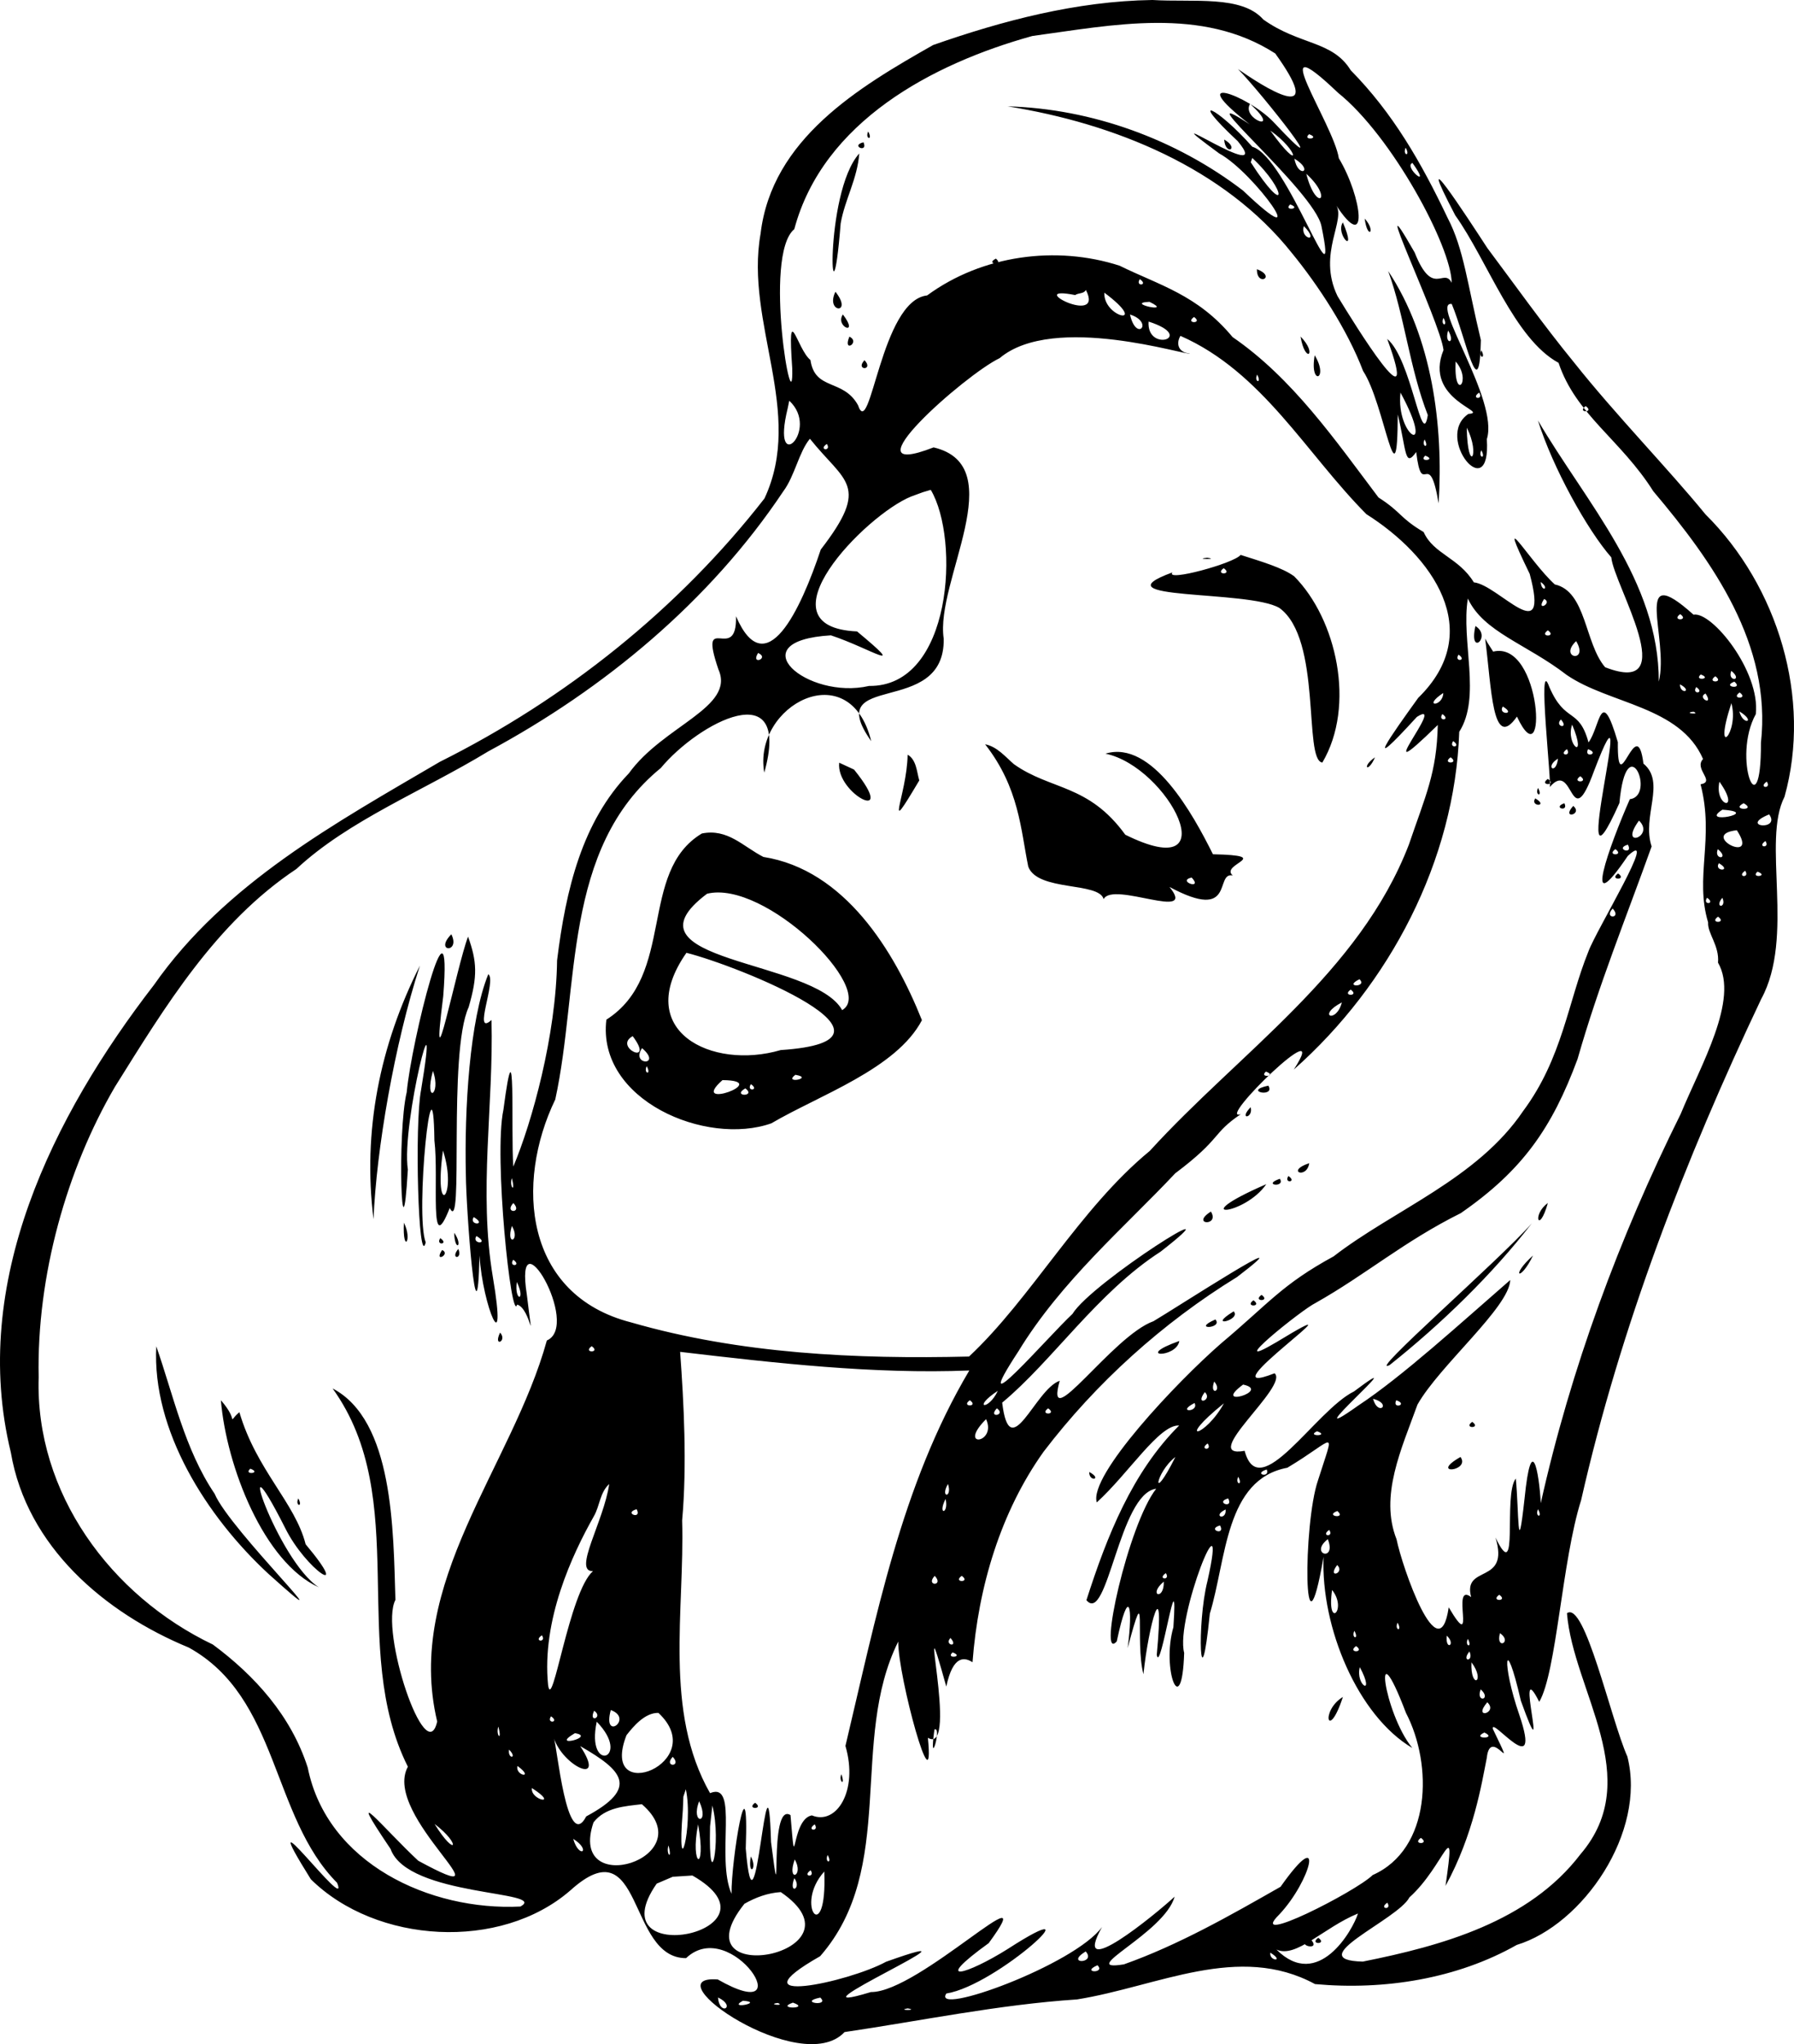
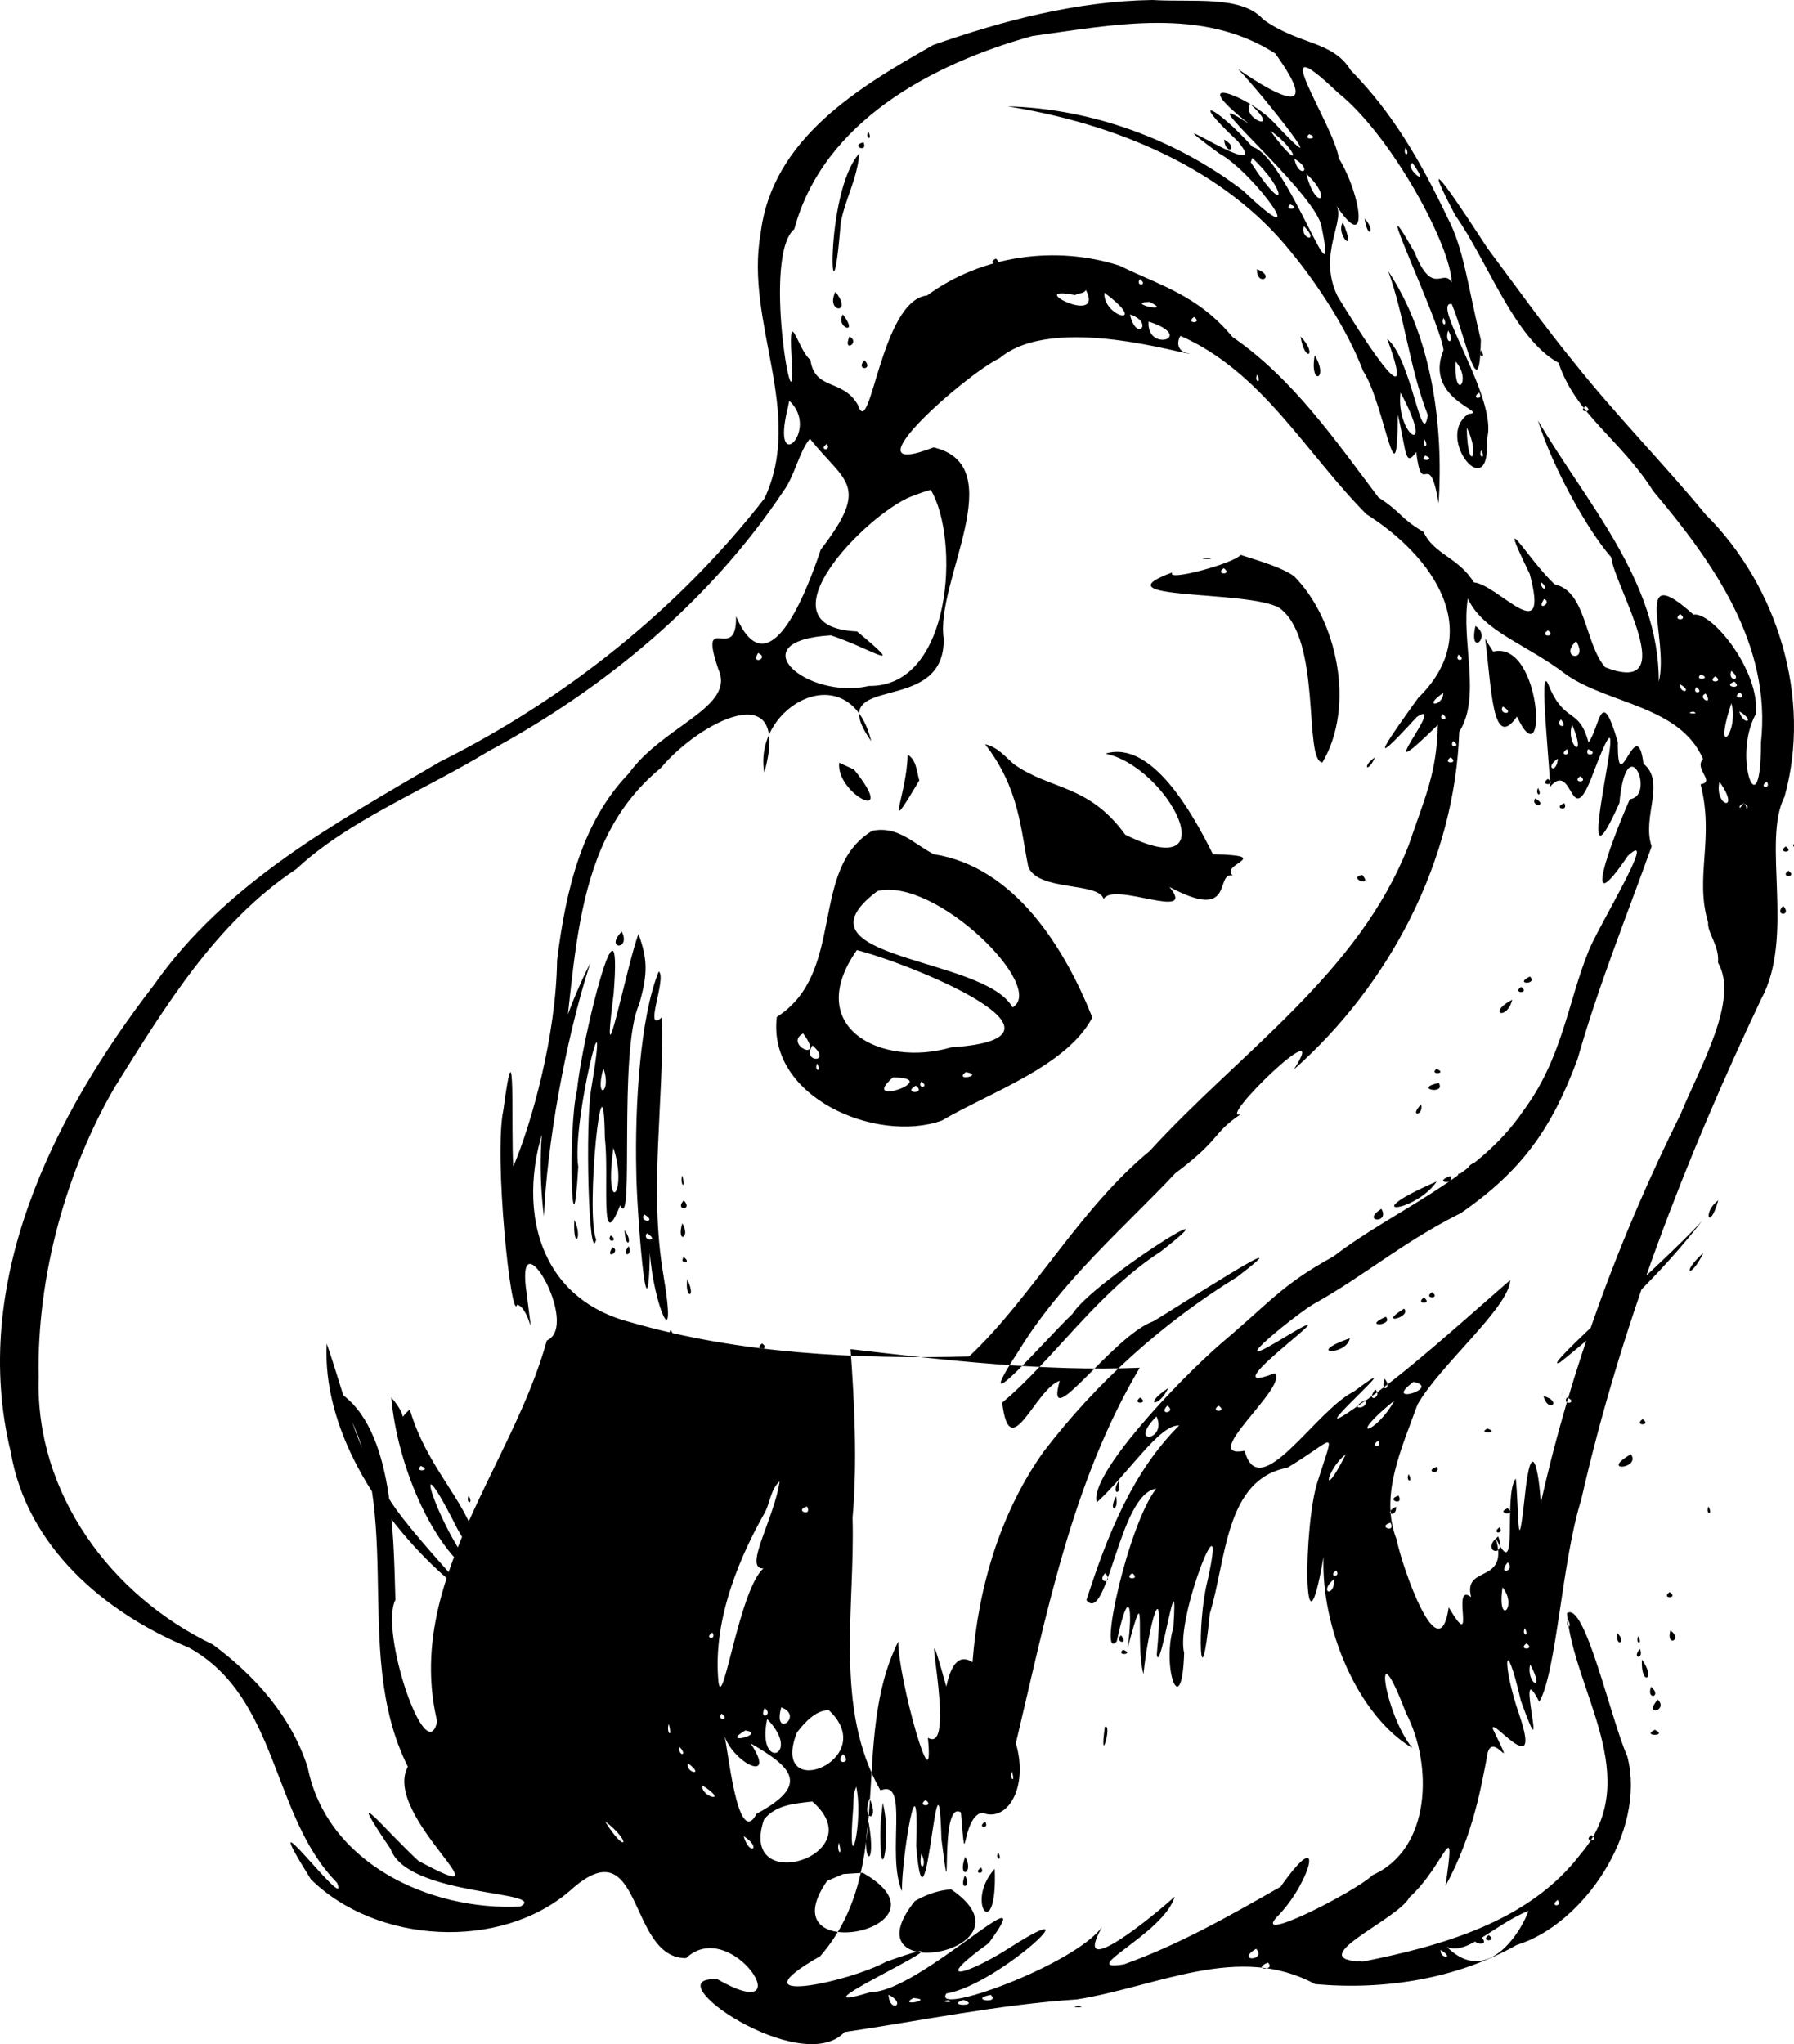
<svg xmlns="http://www.w3.org/2000/svg" xmlns:ns1="http://www.inkscape.org/namespaces/inkscape" xmlns:ns2="http://sodipodi.sourceforge.net/DTD/sodipodi-0.dtd" width="187.45mm" height="213.559mm" viewBox="0 0 664.194 756.705" id="svg2" version="1.1" ns1:version="0.91 r13725" ns2:docname="cartoon face.svg">
  <defs id="defs4" />
  <ns2:namedview id="base" pagecolor="#ffffff" bordercolor="#666666" borderopacity="1.0" ns1:pageopacity="0.0" ns1:pageshadow="2" ns1:zoom="0.13908816" ns1:cx="601.30043" ns1:cy="-438.73105" ns1:document-units="px" ns1:current-layer="layer1" showgrid="false" fit-margin-top="0" fit-margin-left="0" fit-margin-right="0" fit-margin-bottom="0" ns1:window-width="1366" ns1:window-height="705" ns1:window-x="-8" ns1:window-y="-8" ns1:window-maximized="1" />
  <g ns1:label="Layer 1" ns1:groupmode="layer" id="layer1" transform="translate(-1621.082,-1051.24)">
-     <path style="fill:#000000" d="m 2047.643,1051.24 c -27.993,0.418 -55.398,7.671 -81.07,16.66 -27.727,15.709 -59.735,34.825 -63.9,69.834 -5.886,33.076 16.357,66.154 1.438,98.028 -31.885,40.941 -73.736,74.305 -120.202,97.5 -38.542,22.61 -79.484,44.926 -105.834,82.596 -37.44,48.459 -68.291,110.34 -52.983,173.041 5.914,34.871 34.708,59.378 65.879,72.237 33.467,18.511 30.451,62.45 54.922,87.098 5.236,12.88 -32.783,-38.26 -9.731,-1.329 24.229,23.932 70.192,26.623 96.075,4.141 27.099,-24.497 21.017,25.208 42.855,25.061 16.818,-15.995 43.499,26.042 11.732,7.891 -25.063,-1.852 30.866,36.77 46.924,19.483 27.786,-4.08 57.116,-10.19 86.103,-12.089 29.971,-4.816 59.785,-21.007 88.098,-5.678 25.702,2.353 52.55,-1.97 74.676,-14.495 24.465,-7.452 48.098,-41.717 40.959,-69.725 -6.16,-13.861 -15.792,-57.842 -22.365,-53.059 2.33,28.764 29.091,61.055 5.027,89.18 -19.085,25.05 -51.492,33.943 -80.613,39.771 -23.256,-0.542 13.016,-15.511 17.247,-23.753 13.035,-11.697 17.432,-32.361 13.374,-4.267 10.398,-18.918 13.429,-38.085 15.283,-47.397 1.334,-12.5 11.961,9.466 2.256,-10.689 -1.052,-5.215 18.525,20.493 9.785,-5.231 -6.652,-19.185 -5.428,-31.344 0.584,-5.18 11.382,31.523 -2.922,-18.929 6.791,0.365 6.423,-10.889 8.396,-52.297 15.508,-74.662 14.54,-64.126 38.489,-126.072 66.668,-185.5 12.559,-23.012 0.171,-58.438 8.636,-74.885 10.182,-36.402 -2.457,-77.985 -29.271,-104.549 -13.745,-16.838 -33.261,-36.843 -48.529,-56.066 -11.569,-14.134 -22.558,-29.614 -32.244,-42.535 -7.637,-11.74 -28.209,-43.278 -11.861,-12.084 12.073,16.998 21.814,45.67 38.245,54.605 6.431,19.219 22.977,28.36 35.074,47.528 22.069,26.151 43.878,56.755 39.856,93.111 0.127,33.073 -10.867,5.615 -1.9,-10.605 1.73,-15.801 -16.291,-38.118 -23.067,-36.805 -23.148,-20.836 -8.902,8.814 -12.848,24.785 0.082,-37.277 -26.947,-66.306 -44.744,-96.676 5.45,17.414 18.255,40.52 27.156,50.676 0.878,10.074 26.747,51.938 -2.279,40.673 -7.639,-8.891 -6.932,-28.075 -18.641,-30.658 -9.434,-8.58 -22.52,-31.207 -9.289,-3.9 7.66,28.529 -11.616,3.998 -20.678,3.135 -5.633,-9.232 -14.962,-10.472 -18.584,-18.623 -9.008,-5.333 -8.047,-7.236 -16.725,-12.803 -15.909,-21.083 -31.778,-44.107 -54.023,-59.379 -13.006,-15.683 -27.119,-19.165 -41.818,-26.416 -23.437,-7.57 -50.838,-3.978 -71.27,11.011 -17.172,1.841 -20.966,54.317 -25.587,40.61 -5.51,-9.91 -15.938,-5.227 -17.605,-16.715 -4.983,-3.922 -8.569,-23.22 -6.737,3.153 0.576,22.922 -11.006,-41.889 0.76,-51.589 10.659,-39.827 51.24,-61.285 88.135,-71.504 29.856,-4.052 62.724,-11.027 89.926,6.469 17.296,24.062 1.547,16.479 -13.785,5.771 8.979,9.15 38.252,46.412 13.05,19.514 -9.811,-10.131 -33.523,-18.335 -8.719,0.951 -25.936,-17.124 24.242,24.802 26.574,37.754 6.848,33.564 -12.619,-25.731 -25.609,-29.455 -13.197,-14.884 -24.409,-19.849 -5.402,-2.078 14.655,17.649 -36.208,-17.046 -6.869,4.543 13.166,7.17 36.098,39.741 8.864,13.779 -24.749,-18.985 -56.065,-30.36 -87.189,-31.199 39.496,6.31 80.205,22.729 105.292,54.354 9.545,11.648 20.544,28.379 26.313,43.602 8.005,12.119 12.698,51.554 12.834,16.105 3.266,13.504 2.518,19.929 6.828,13.909 2.222,18.027 4.689,-2.581 8.307,18.985 1.807,-28.678 -2.359,-61.386 -18.682,-86 6.089,16.731 7.922,36.042 14.68,53.334 -2.18,13.602 -5.989,-20.735 -15.037,-28.203 12.732,34.667 -11.835,-5.055 -18.389,-15.825 -7.716,-15.944 3.59,-28.405 -0.764,-34.026 12.544,19.302 9.881,-2.677 1.241,-17.03 -1.951,-12.787 -28.763,-51.372 -0.315,-24.25 20.01,16.008 42.019,57.074 42.102,70.371 -2.972,-5.885 -7.018,5.651 -13.702,-11.212 -18.699,-32.765 9.53,25.583 10.673,36.09 -7.569,18.513 17.502,23.041 9.219,23.65 -12.849,8.68 8.469,34.563 6.82,9.342 4.631,-14.334 -21.197,-51.136 -12.991,-50.044 5.295,12.668 10.258,39.238 10.787,13.366 -4.969,-20.563 -6.323,-33.81 -12.304,-45.205 -9.82,-20.63 -20.309,-38.875 -35.869,-54.652 -6.801,-11.079 -18.893,-9.209 -32.377,-18.81 -7.996,-9.079 -25.784,-6.29 -41.156,-7.23 z m 36.25,38.453 c 12.446,11.332 -3.439,5.626 0,0 z m 7.479,9.883 c 10.644,7.422 11.784,16.361 0,0 z m -148.863,0.346 c -1.34,2.856 1.939,3.492 0,0 z m 163.246,0.998 c 4.566,1.687 -2.831,2.513 0,0 z m -31.453,1.978 c 0.495,6.218 5.859,3.321 0,0 z m -133.524,1.016 c -5.136,1.239 1.814,4.213 0,0 z m 200.731,2.008 c 1.943,3.492 -1.339,2.851 0,0 z m -202.301,2.135 c -13.235,14.66 -10.547,72.257 -6.891,25.912 1.516,-8.79 6.182,-16.454 6.891,-25.912 z m 145.492,1.652 c 13.092,12.191 13.07,22.835 -0.545,1.615 l 0.545,-1.617 0,0 z m 15.617,0.268 c 7.554,4.541 1.326,7.533 0,0 z m 43.709,1.6 c 7.721,10.729 -3.633,1.22 0,0 z m -39.316,4 c 10.307,9.386 3.674,14.44 0,0 z m -5.955,11.344 c 4.566,1.687 -2.831,2.513 0,0 z m 27.566,5.223 c 1.082,8.142 4.365,4.796 0,0 z m -8.06,1.434 c -2.984,4.243 5.583,13.143 0,0 z m -14.438,1.373 c 6.259,6.382 -1.618,4.877 0,0 z m -114.029,12.025 c -4.265,2.161 3.246,2.7 0,0 z m 96.639,3.912 c -0.133,6.645 7.379,2.837 0,0 z m -43.348,3.689 c 3.434,2.334 -1.907,2.88 0,0 z m -19.979,3.996 c 7.14,13.891 -23.779,-2.046 -3.963,1.897 1.207,-0.872 3.191,-0.4 3.963,-1.897 z m -92.721,0.666 c -3.871,7.869 6.755,8.571 0,0 z m 99.555,0.338 c 17.324,12.972 -0.445,9.399 0,0 z m 16.703,3.4 c 9.443,4.538 -9.621,0.368 0,0 z m -113.504,4.67 c -3.09,4.575 6.354,8.323 0,0 z m 106.291,0.01 c 9.072,2.911 2.387,10.517 0,0 z m 23.713,0.92 c 3.587,2.555 -3.587,2.555 0,0 z m 92.365,0.346 c 1.943,3.492 -1.339,2.851 0,0 z m -109.189,1.361 c 18.005,5.74 -0.826,11.741 0,0 z m 110.918,3.293 c 3.079,5.277 -1.714,5.288 0,0 z m -99.121,2 c 30.326,13.317 46.484,43.493 68.838,66 24.355,15.393 44.481,43.296 19.193,68 -10.082,14.009 -21.459,29.994 -0.497,7.05 11.975,-7.638 -20.032,30.136 7.743,2.981 -0.383,17.777 -4.515,26.093 -10.707,44.305 -18.337,47.541 -62.599,76.817 -95.921,113.373 -26.09,21.471 -43.817,54.502 -66.92,76.118 -41.788,1.019 -84.875,-0.997 -125.12,-12.636 -39.524,-10.109 -43.055,-51.499 -28.069,-82.521 9.086,-41.652 2.467,-92.815 39.074,-122.704 13.974,-16.832 48.657,-35.191 38.305,1.708 -4.366,-24.802 31.637,-44.084 39.593,-11.649 -18.762,-26.462 27.37,-8.255 26.843,-37.932 -3.235,-21.16 25.338,-63.947 -3.748,-70.814 -33.741,13.127 11.761,-27.013 24.456,-33.035 20.062,-16.929 70.015,-0.601 70.392,-1.737 -4.266,-0.295 -5.169,-3.668 -3.455,-6.508 z m 44.465,0.242 c 1.719,10.317 6.483,6.598 0,0 z m -167.027,0.035 c -2.644,6.341 4.252,2.083 0,0 z m 233.955,5.068 c -1.34,2.856 1.939,3.492 0,0 z m -61.688,1.832 c -2.019,11.59 5.475,9.022 0,0 z m -166.678,1.822 c -3.653,3.903 3.653,3.903 0,0 z m 218.871,0.482 c 6.263,7.262 -0.82,15.244 0,0 z m -73.506,4.863 c 1.943,3.492 -1.339,2.851 0,0 z m 53.082,6.654 c 13.458,24.894 -1.853,16.388 0,0 z m 29.111,0 c 1.907,2.88 -3.434,2.334 0,0 z m -255.418,3 c 11.677,10.836 -6.986,28.797 -0.571,2.791 z m 294.859,2 c 3.587,2.555 -3.587,2.555 0,0 z m -44.02,8 c 5.314,10.369 0.277,17.505 0,0 z m -243.188,4.082 c 12.929,16.227 22.592,16.939 4.021,41.018 -7.395,22.166 -20.351,50.191 -31.38,24.697 0.455,18.173 -14.216,-2.932 -6.503,19.703 6.282,14.07 -20.402,20.708 -33.181,38.454 -17.248,17.905 -23.306,42.815 -26.565,69.224 -0.356,27.726 -9.296,59.992 -16.205,76.336 -0.953,-12.922 1.102,-57.157 -3.66,-21.041 -3.674,17.178 2.978,79.643 5.078,72.121 5.213,1.434 6.277,18.898 3.602,-3.594 -4.942,-31.487 20.27,11.307 7.4,16.889 -12.886,46.727 -52.825,89.725 -40.602,141.055 -4.107,18.076 -21.473,-33.56 -15.458,-45.032 -0.798,-25.863 -0.675,-66.438 -23.267,-78.273 29.509,40.976 5.772,96.013 27.874,140.038 -9.959,18.142 40.688,54.764 3.84,34.803 -12.817,-11.938 -28.098,-30.818 -10.243,-4.362 6.309,17.822 58.876,15.42 48.078,21.311 -33.484,1.68 -71.624,-15.955 -78.754,-51.428 -6.165,-19.246 -19.698,-34.123 -35.098,-45.541 -37.787,-18.056 -65.875,-56.111 -64.513,-98.981 -0.799,-37.576 10.484,-77.12 28.23,-107.478 18.48,-29.549 37.315,-60.809 67.188,-80.658 19.315,-18.016 46.755,-28.772 71.082,-43.555 42.905,-23.086 82.039,-55.565 109.172,-96.23 4.26,-5.692 5.792,-14.604 9.864,-19.475 z m 227.572,0.264 c 1.943,3.492 -1.339,2.851 0,0 z m -221.307,1.654 c 1.907,2.88 -3.434,2.334 0,0 z m 242.307,2.346 c 1.943,3.492 -1.339,2.851 0,0 z m -20.754,1.998 c 4.566,1.687 -2.831,2.513 0,0 z m -183.074,12.656 c 10.865,18.231 7.965,73.009 -22.843,72.586 -22.919,5.292 -48.642,-16.685 -14.129,-18.734 14.913,4.972 29.159,14.787 9.685,-1.445 -37.211,-1.621 3.042,-43.084 20.012,-49.938 l 4.309,-1.584 2.967,-0.887 z m 114.717,24.078 c -2.312,3.101 -28.122,10.133 -25.25,6.481 -28.699,10.493 28.097,6.38 39.598,13.152 15.899,11.51 8.821,56.355 15.908,57.242 12.443,-21.023 5.299,-53.125 -10.435,-68.955 -4.378,-3.227 -12.389,-5.536 -19.825,-7.922 l 0,0 z m -12.373,1.049 c -5.561,0.553 5.042,0.687 0,0 z m 6.119,3.873 c 3.587,2.555 -3.587,2.555 0,0 z m 117.371,5.104 c 3.515,2.55 0.237,3.957 0,0 z m -26.983,6.143 c 5.784,12.425 21.618,16.718 36.613,28.287 15.744,10.804 42.011,11.527 50.462,31.113 -3.529,3.679 4.781,8.386 -0.925,9.354 5.194,20.012 -2.259,34.374 2.795,51.111 -0.293,4.067 4.239,8.592 3.666,14.909 7.921,13.621 -6.474,38.127 -13.801,55.98 -22.728,45.678 -40.712,94.331 -51.816,144.098 -0.627,-11.651 -3.465,-26.878 -5.997,-1.754 -2.697,24.486 -2.053,4.837 -3.249,-7.343 -4.814,5.963 1.405,40.373 -7.523,21.818 5.412,17.725 -12.255,9.772 -9.012,22.062 -7.828,-5.981 2.489,22.059 -8.299,3.788 -3.572,24.549 -17.297,-15.079 -19.31,-25.173 -6.356,-16.086 1.787,-33.389 7.742,-49.874 8.143,-14.429 34.044,-36.086 34.346,-46.125 -18.415,16.01 -39.995,35.733 -56.159,46.401 -26.426,18.766 23.593,-24.139 -1.687,-5.148 -14.29,7.004 -35.07,42.315 -40.489,21.98 -17.54,3.211 16.626,-24.037 11.079,-28.705 -27.797,10.909 37.978,-34.188 0.639,-11.479 -20.5,12.098 9.367,-12.071 14.537,-14.547 18.753,-10.585 32.698,-22.764 53.775,-33.256 22.768,-15.772 33.737,-31.425 43.225,-57.029 7.761,-27.244 17.994,-52.407 27.428,-78.715 -3.743,-11.149 5.418,-23.691 -3.033,-30.656 -2.509,-19.928 -9.709,15.148 -9.476,-7.953 -6.368,-21.668 -6.537,-5.687 -10.857,0.107 -3.583,-13.129 -8.585,-6.814 -14.499,-20.497 -4.712,-13.095 1.109,37.026 0.094,37.082 9.14,-10.822 7.418,18.745 16.475,-6.082 17.686,-46.345 -11.279,58.086 9.371,11.929 2.647,-28.759 13.694,-2.601 3.861,-1.425 -7.531,17.101 -18.191,46.786 -0.748,20.996 11.949,-11.095 -11.771,27.536 -14.615,35.441 -7.591,18.787 -9.624,39.451 -24.102,58.953 -17.009,25.207 -47.863,36.584 -70.211,53.854 -19.138,10.437 -23.778,17.198 -41.619,32.186 -16.516,14.365 -49.119,48.916 -46.068,58.896 11.757,-10.689 23.166,-28.933 30.5,-28.473 -17.291,17.222 -26.666,40.756 -34.331,64.666 7.84,9.318 12.085,-39.534 25.83,-41.254 -10.36,13.197 -21.776,64.773 -14.594,56.486 4.519,-21.26 6.102,-12.822 4.022,2.522 7.507,-28.246 2.603,-2.724 5.853,9.663 1.831,-18.037 7.962,-40.139 4.938,-7.183 1.338,7.899 8.106,-39.265 6.151,-10.23 -4.496,15.461 3.162,35.332 3.988,9.491 -3.42,-12.81 16.797,-62.95 8.608,-26.52 -4.016,15.823 -2.669,47.624 0.893,12 6.155,-20.093 5.669,-49.705 28.686,-54 18.161,-10.835 17.772,-15.649 11.369,4.637 -5.569,16.057 -5.547,72.279 2.047,28.363 -1.021,26.066 12.651,58.788 32.868,70.735 -10.61,-12.905 -15.031,-46.367 -2.364,-13.003 10.049,19.26 9.351,50.444 -12.299,60.035 -6.279,6.173 -46.991,26.87 -34.607,14.617 11.767,-12.448 17.307,-34.094 0.488,-10.271 -18.706,10.668 -37.85,21.573 -57.983,28.715 -18.29,2.964 15.048,-11.525 18.755,-25.044 -6.842,6.353 -38.874,32.622 -26.864,11.216 -10.35,14.142 -63.311,33.28 -57.647,24.629 19.039,-3.067 57.4,-38.86 22.692,-16.462 -14.881,9.35 -28.779,13.528 -7,-2.197 21.063,-28.765 -25.888,18.354 -43.616,18.116 -36.342,11.017 50.146,-27.088 5.616,-11.216 -14.136,7.712 -57.484,16.775 -24.412,-2.052 28.633,-32.726 10.677,-79.862 28.914,-116.483 -0.131,12.954 13.678,63.23 10.976,35.629 12.023,7.138 -5.181,-61.855 6.813,-18.965 2.53,-11.926 6.894,-10.806 9.709,-9.006 2.134,-28.078 10.482,-55.712 26.303,-77.912 19.371,-25.403 43.962,-47.676 71.654,-64.7 27.944,-21.361 -23.538,12.037 -30.959,16.369 -15.28,5.464 -40.661,43.238 -34.711,22.045 -9.201,3.175 -18.452,31.639 -21.306,8.101 18.604,-15.423 35.265,-40.84 58.665,-55.896 31.228,-24.351 -25.478,11.298 -32.645,23.053 -8.893,8.272 -39.884,44.19 -20,13.83 15.857,-26.016 39.341,-45.959 58.057,-65.883 17.447,-13.112 13.425,-14.599 24.305,-21.915 -9.844,3.478 34.523,-39.585 19.588,-16.49 35.481,-31.413 59.619,-77.287 61.251,-125.024 8.236,-12.927 0.605,-33.606 3.186,-49.326 z m 28.233,0.142 c 3.401,1.548 -3.317,4.989 0,0 z m 50.379,5.611 c 3.587,2.555 -3.587,2.555 0,0 z m -75.814,4.404 c -2.609,11.704 6.298,3.937 0,0 z m 26.814,1.596 c 3.587,2.555 -3.587,2.555 0,0 z m -23.209,3.068 c 2.379,18.196 2.616,41.993 11.768,28.867 11.465,24.384 9.383,-28.47 -8.807,-24.056 l -2.158,-3.379 -0.803,-1.432 z m 33.685,0.932 c 4.885,8.211 -6.712,6.385 0,0 z m -302.865,4.383 c 4.445,1.969 -2.942,4.737 0,0 z m 259.33,0.617 c 3.434,2.334 -1.907,2.88 0,0 z m 100.982,6 c 4.657,3.824 -1.683,4.15 0,0 z m -11.312,1.344 c 4.566,1.687 -2.831,2.513 0,0 z m 5.389,0.656 c 3.587,2.555 -3.587,2.555 0,0 z m 7.059,2 c 3.628,3.105 -5.035,1.898 0,0 z m -20.156,1 c 4.998,2.607 0.048,3.923 0,0 z m 6.039,1 c 3.434,2.334 -1.907,2.88 0,0 z m 16.059,2 c 3.587,2.555 -3.587,2.555 0,0 z m -109.727,0.195 c -0.067,5.174 -8.072,5.357 0,0 z m 97.106,0.193 c 3.309,4.976 -3.394,1.562 0,0 z m 9.57,3.582 c 3.04,10.96 -7.12,21.698 0,0 z m -84.627,1.234 c 5.261,3.093 -2.029,3.191 0,0 z m 87.564,1.795 c 6.442,3.881 1.396,5.463 0,0 z m -16.969,0.123 c 2.943,1.237 -4.326,0.504 0,0 z m -92.977,0.877 c 3.434,2.334 -1.907,2.88 0,0 z m 43.893,2 c 3.279,3.75 -2.599,2.701 0,0 z m 4.156,1.898 c 5.913,14.116 -2.591,7.632 0,0 z m -44.049,6.102 c 3.434,2.334 -1.907,2.88 0,0 z m -173.277,1.193 c 12.646,16.192 13.162,31.62 15.969,45.291 3.478,9.271 26.162,5.551 27.906,12.016 3.424,-6.768 34.989,8.528 24.381,-4.5 24.649,13.225 16.567,-5.659 23.42,-4.252 -4.996,-4.235 15.833,-7.338 -7.34,-7.856 -7.264,-14.629 -22.515,-42.499 -39.785,-37.238 23.365,4.842 46.062,49.199 7.339,30.006 -13.661,-18.829 -27.567,-16.414 -41.222,-26.1 -3.202,-2.757 -6.257,-6.533 -10.668,-7.367 z m 215.395,1.807 c 1.907,2.88 -3.434,2.334 0,0 z m 7.824,0 c 4.67,1.655 -1.727,3.467 0,0 z m -251.91,2.035 c -0.258,15.252 -9.425,32.629 4.31,9.535 -0.937,-3.166 -1.027,-7.657 -4.31,-9.535 z m 201.027,0.965 c 3.587,2.555 -3.587,2.555 0,0 z m -27.992,0.016 c -5.081,3.413 -2.746,6.235 0,0 z m 67.736,0.488 c -0.697,6.285 -5.079,3.079 0,0 z m -266.111,1.496 c -1.286,11.575 22.433,23.504 5.497,2.543 l -5.497,-2.543 z m 274.367,5 c 3.587,2.555 -3.587,2.555 0,0 z m -12,1 c 3.587,2.555 -3.587,2.555 0,0 z m 81.059,1 c 1.907,2.88 -3.434,2.334 0,0 z m -17.535,0.037 c 8.239,11.546 -2.048,9.372 0,0 z m -67.158,2.309 c -1.34,2.856 1.939,3.492 0,0 z m -1.043,3.859 c -2.058,3.249 5.258,3.057 0,0 z m 10.797,1.795 c -4.668,1.645 1.72,3.474 0,0 z m 66.381,0 c 5.177,2.909 -5.214,2.623 0,0 z m -63.094,1 c -4.731,5.158 3.792,3.237 0,0 z m 55.211,1.4 c 14.984,0.983 -9.036,5.78 0,0 z m 6.01,0.857 c -1.943,8.416 0.032,1.25 0,0 z m 11.309,0.881 c 4.452,6.137 -11.507,4.656 0,0 z m -48.193,2.289 c 6.128,5.934 -7.846,10.74 0,0 z m 36.217,3.572 c 8.758,13.289 -14.53,1.617 0,0 z m -383.186,1.209 c -23.668,14.248 -9.517,52.463 -35.338,68.91 -3.581,29.854 36.998,46.915 61.089,38.37 17.64,-10.386 46.276,-20.111 55.739,-38.17 -10.265,-25.716 -28.659,-55.724 -58.701,-60.437 -7.568,-3.881 -13.193,-10.608 -22.789,-8.672 z m 393.785,2.791 c 1.907,2.88 -3.434,2.334 0,0 z m -50.924,1.338 c 2.173,4.058 -5.143,1.461 0,0 z m -4.635,1.662 c 3.587,2.555 -3.587,2.555 0,0 z m 37.924,0 c 4.657,3.824 -1.683,4.15 0,0 z m 0.398,5.205 c 5.261,3.091 -2.03,3.189 0,0 z m 9.736,2.795 c 1.907,2.88 -3.434,2.334 0,0 z m 4.553,0.344 c 4.566,1.687 -2.831,2.513 0,0 z m -51.611,0.656 c -3.587,2.555 3.587,2.555 0,0 z m -157.877,1.504 c 4.492,4.852 -5.726,1.31 0,0 z m -179.416,6.006 c 21.475,-5.299 62.86,35.665 50.021,43.083 -10.391,-18.982 -83.884,-17.623 -50.021,-43.083 z m 370.234,1.49 c 3.434,2.334 -1.907,2.88 0,0 z m 5.666,0 c 1.774,4.008 -3.261,3.904 0,0 z m -40.607,4 c 3.653,3.903 -3.653,3.903 0,0 z m 39,3 c 3.587,2.555 -3.587,2.555 0,0 z m -468.965,6.514 c -6.571,6.68 3.536,7.108 0,0 z m 6.195,0.871 c -4.182,10.789 -14.344,62.536 -9.201,22.115 3.507,-44.534 -11.781,16.675 -13.511,35.463 -3.62,15.178 -1.802,67.034 0.414,28.654 -2.521,-17.166 12.264,-73.888 4.908,-29.532 -2.487,12.638 -1.008,66.871 1.718,56.497 -4.085,-10.199 2.723,-74.806 3.208,-37.77 1.724,14.073 -2.095,44.691 5.681,25.029 5.379,11.06 -0.829,-57.342 7.006,-74.342 3.361,-11.585 3.092,-16.86 -0.224,-26.115 z m 80.846,5.992 c 19.382,4.878 87.949,32.515 34.924,35.996 -25.682,7.559 -55.076,-7.2 -34.924,-35.996 z m -98.666,4.721 c -14.895,29.509 -21.253,61.339 -17.186,93.891 1.041,-25.481 7.654,-64.503 17.186,-93.891 z m 25.311,3.197 c -6.93,16.939 -8.877,50.086 -8.31,74.151 0.047,12.25 4.192,68.249 5.046,29.979 1.169,18.79 10.513,40.776 4.931,7.854 -5.309,-31.616 0.326,-63.447 -0.482,-95.029 -7.165,6.37 2.012,-14.718 -1.185,-16.955 z m 322.535,1.861 c 3.204,3.038 -6.298,3.067 0,0 z m -3.256,3.844 c 3.587,2.555 -3.587,2.555 0,0 z m -3.272,4.738 c -2.028,7.993 -9.515,4.98 0,0 z m -262.549,12.486 c 8.523,11.405 -7.446,4.082 0,0 z m 3.465,4.439 c 7.681,6.634 -4.353,6.527 0,0 z m 1.721,6.682 c 1.94,3.49 -1.34,2.853 0,0 z m -79.144,1.754 c 3.277,9.106 -3.413,12.469 0,0 z m 308.391,0.244 c 4.566,1.687 -2.831,2.513 0,0 z m -174.201,1.193 c 7.161,1.215 -4.711,3.559 0,0 z m -26.994,1.969 c 19.05,0.113 -13.061,11.563 0,0 z m 10.525,1.494 c 3.434,2.334 -1.907,2.88 0,0 z m 191.574,0.553 c -9.765,2.058 2.792,4.603 0,0 z m -193.623,1 c 4.262,3.231 -5.321,3.076 0,0 z m 187.072,6.973 c -4.72,4.863 1.128,4.144 0,0 z m -299.025,16.051 c 5.589,17.182 -3.642,26.243 0,0 z m 320.711,4.678 c -8.934,2.962 -0.892,6.092 0,0 z m -7.709,4.746 c -1.907,2.88 3.434,2.334 0,0 z m -287.512,0.795 c 1.601,5.857 -1.084,3.296 0,0 z m 284.344,0.227 c -6.893,2.395 2.217,3.391 0,0 z m -5.019,2 c -31,13.449 -8.093,11.818 0,0 z m -278.754,6.979 c 3.653,3.903 -3.653,3.903 0,0 z m 383,0 c -5.945,4.231 -3.402,11.96 0,0 z m -124.75,3.156 c -7.783,4.945 3.403,5.579 0,0 z m -272.928,2.049 c 5.261,3.093 -2.029,3.191 0,0 z m -25.848,2.068 c -0.593,11.746 3.335,6.65 0,0 z m 417.598,0.225 c -12.185,13.8 -61.68,56.889 -52.682,52.502 19.104,-15.178 38.113,-33.656 52.682,-52.502 z m -377.627,0.992 c 3.344,5.527 -2.38,7.827 0,0 z m -21.35,2.529 c 0.171,7.296 3.496,4.929 0,0 z m 8.226,1.185 c 5.261,3.093 -2.029,3.191 0,0 z m -13.381,0.795 c -1.907,2.88 3.434,2.334 0,0 z m 6.666,4 c -3.261,3.904 1.774,4.008 0,0 z m -5.986,0.389 c -3.317,4.988 3.401,1.552 0,0 z m 403.887,2.031 c -8.605,7.749 -4.799,9.975 0,0 z m -377.566,1.58 c 3.434,2.334 -1.907,2.88 0,0 z m 1.336,8.229 c 3.532,7.261 -1.023,7.347 0,0 z m 275.723,4.771 c -3.587,2.555 3.587,2.555 0,0 z m -3,2 c -3.587,2.555 3.587,2.555 0,0 z m -7.32,4.104 c -10.475,6.419 2.977,3.201 0,0 z m -6.766,2.998 c -9.187,4.002 3.022,3.387 0,0 z m -264.83,4.856 c -2.746,5.706 2.873,3.223 0,0 z m 251.476,3.103 c -17.228,6.139 -1.012,6.489 0,0 z m -217.56,1.94 c 3.587,2.555 -3.587,2.555 0,0 z m -161.205,0.033 c -1.619,31.135 18.579,63.004 41.528,84.237 32.734,29.43 -14.331,-16.216 -19.923,-29.637 -11.074,-16.36 -15.325,-36.675 -21.605,-54.6 z m 193.941,2.064 c 35.458,4.168 71.598,8.311 107.068,6.894 -25.21,42.446 -34.561,91.61 -45.861,138.979 4.874,16.675 -3.396,29.495 -12.435,25.709 -7.951,1.407 -5.768,25.253 -7.906,-0.099 -8.401,-5.32 -2.9,43.812 -7.207,9.968 -1.301,-44.163 -5.824,44.375 -9.36,2.41 1.267,-36.248 -5.451,4.568 -5.265,16.766 -5.886,-13.378 2.933,-41.833 -7.957,-37.279 -17.212,-30.25 -9.353,-67.591 -10.328,-100.945 1.836,-20.519 0.629,-43.602 -0.748,-62.402 z m 197.734,10.973 c 3.215,3.704 -1.962,5.464 0,0 z m 10.701,1.133 c 10.687,2.297 -12.098,8.944 0,0 z m -90.807,2.311 c -3.53,7.561 -9.798,6.447 0,0 z m 146.596,0.022 c -1.996,5.58 -0.734,2.402 0,0 z m -69.961,0.465 c 3.113,3.013 -4,5.295 0,0 z m 62.277,2.457 c 7.23,1.901 1.837,6.701 0,0 z m -426.562,0.543 c 2.062,24.535 15.92,60.106 36.285,69.26 -15.349,-9.715 -33.04,-62.535 -12.475,-21.941 7.649,15.516 25.144,26.928 7.571,6.003 -3.93,-15.464 -18.232,-27.431 -24.529,-48.898 -5.051,4.277 0.273,3.692 -6.852,-4.424 z m 277.285,0 c 3.587,2.555 -3.587,2.555 0,0 z m 157.883,0 c 4.67,1.655 -1.727,3.467 0,0 z m -74.695,1.027 c 1.837,3.472 -7.058,3.64 0,0 z m 10.881,0.111 c -6.888,12.653 -18.538,14.955 0,0 z m -84.068,1.861 c 3.704,2.564 -3.585,3.844 0,0 z m 19,0 c 3.587,2.555 -3.587,2.555 0,0 z m -22.986,4 c 4.133,9.036 -10.956,10.989 0,0 z m 179.986,1 c -3.587,2.555 3.587,2.555 0,0 z m -57.451,3.482 c 5.079,1.817 -4.273,2.036 0,0 z m -40.49,4.518 c 1.907,2.88 -3.434,2.334 0,0 z m 93.598,5 c -11.934,6.833 3.841,5.368 0,0 z m -105.555,0.01 c -9.332,18.544 -7.36,5.599 0,0 z m -342.49,4.336 c 4.566,1.687 -2.831,2.513 0,0 z m 376.311,0.295 c 1.386,3.357 -5.325,1.669 0,0 z m -65.721,0.922 c -0.078,3.914 5.088,2.682 0,0 z m 55.164,1.785 c 1.943,3.492 -1.339,2.851 0,0 z m -107.459,2.654 c 1.714,5.288 -3.079,5.277 0,0 z m -125.426,0.029 c -1.998,13.912 -13.594,32.51 -6.012,32.234 -8.826,7.711 -15.046,52.66 -16.605,42.237 -2.465,-24.179 9.041,-48.571 16.906,-62.5 2.23,-3.804 2.242,-8.864 5.711,-11.971 z m 229.154,5.309 c 2.173,4.058 -5.143,1.461 0,0 z m -344.269,0.01 c -1.34,2.856 1.939,3.492 0,0 z m 239.652,0.188 c 1.307,5.72 -3.163,6.186 0,0 z m -114.383,3.805 c 2.174,4.056 -5.146,1.464 0,0 z m 333.731,0.01 c 1.943,3.492 -1.339,2.851 0,0 z m -115.666,0.086 c 0.391,4.356 -5.305,2.525 0,0 z m 41.359,0.568 c 3.628,3.105 -5.035,1.898 0,0 z m -43.424,5.338 c 2.174,4.056 -5.146,1.464 0,0 z m 40.424,1.662 c 1.907,2.88 -3.434,2.334 0,0 z m -0.521,3.426 c 3.369,8.653 -7.108,5.507 0,0 z m 3.463,9.574 c 3.113,3.013 -4,5.295 0,0 z m -63.441,3 c 1.907,2.88 -3.434,2.334 0,0 z m -85.559,1 c 3.653,3.903 -3.653,3.903 0,0 z m 10,0 c 3.587,2.555 -3.587,2.555 0,0 z m 74.805,2.137 c 0.221,7.224 -6.095,5.125 0,0 z m 62.314,3.096 c 5.846,7.405 -2.151,14.889 0,0 z m 61.881,1.768 c 3.587,2.555 -3.587,2.555 0,0 z m -37.635,10.346 c 1.943,3.495 -1.339,2.853 0,0 z m -16,3 c 1.943,3.495 -1.339,2.853 0,0 z m 53.897,0.871 c 4.841,3.327 -1.719,6.434 0,0 z m -354.703,0.783 c 1.907,2.88 -3.434,2.334 0,0 z m 335.008,0.148 c 3.657,3.417 -0.619,5.785 0,0 z m -183.732,0.852 c 3.279,3.75 -2.599,2.701 0,0 z m 191.531,0.346 c 1.943,3.495 -1.339,2.853 0,0 z m -41.365,2.654 c 3.587,2.555 -3.587,2.555 0,0 z m 41.969,2 c 1.774,4.008 -3.261,3.904 0,0 z m -191.357,0.344 c 4.566,1.687 -2.831,2.513 0,0 z m 192.103,3.664 c 5.454,7.321 -0.472,10.261 0,0 z m -41.336,1.793 c 5.999,11.3 -1.768,6.787 0,0 z m 44.758,8.225 c 4.298,3.905 -2.016,5.167 0,0 z m -51.016,2.807 c -8.467,5.157 -5.545,16.871 0,0 z m 53.451,1.967 c 4.245,3.99 -5.678,6.623 0,0 z m -324.502,2.881 c 8.619,3.156 -3.233,11.915 0,0 z m -6.172,0.264 c 3.562,2.4 -2.267,4.85 0,0 z m 23.807,0.791 c 19.654,18.375 -22.241,35.019 -11.832,8.266 2.585,-3.327 6.865,-8.38 11.832,-8.266 z m -39.764,1.266 c 3.434,2.334 -1.907,2.88 0,0 z m 16.92,2 c 13.29,13.682 -4.135,19.559 0,0 z m -36.432,1.797 c 1.601,5.857 -1.084,3.29 0,0 z m 161.459,1.102 c 2.999,-1.502 -2.23,16.16 0,0 z m 203.611,1.102 c 5.269,2.479 -5.269,2.479 0,0 z m -336.709,0.238 c 8.155,1.36 -9.808,5.734 0,0 z m -7.811,1.762 c 3.314,10.464 19.779,18.2 9.77,3.027 15.655,9.001 21.959,15.41 2.223,26.025 -7.221,13.792 -10.841,-26.476 -11.992,-29.053 z m -16.596,4.326 c 3.378,3.327 -0.542,3.698 0,0 z m 60.615,2.674 c 3.653,3.903 -3.653,3.903 0,0 z m -57.488,3.381 c 6.64,4.827 -0.921,3.771 0,0 z m 119.955,3.082 c -1.27,2.343 1.616,4.942 0,0 z m -114.607,5.094 c 10.499,6.744 -0.639,4.601 0,0 z m 56.99,0.443 c 2.929,13.732 -3.54,37.429 -1.103,7.63 l 0.191,-4.88 z m 4.938,4.434 c 4.132,8.892 -3.327,8.575 0,0 z m 20.713,0.566 c -3.587,2.555 3.587,2.555 0,0 z m -41.926,0.539 c 23.065,19.912 -27.743,35.652 -17.904,6.719 4.384,-5.595 11.54,-5.964 17.904,-6.719 z m 26.096,0.488 c 3.587,14.03 -1.514,34.875 -0.852,7.723 l 0.852,-7.723 z m -102.852,6.809 c 10.154,7.708 7.903,12.822 0,0 z m 97.58,0.16 c 3.293,18.391 -3.164,15.864 0,0 z m 43.16,0 c 1.907,2.88 -3.434,2.334 0,0 z m 224.441,5 c 3.587,2.555 -3.587,2.555 0,0 z m -313.85,0.361 c 6.95,4.389 2.227,7.687 0,0 z m 35.279,2.436 c 1.601,5.857 -1.084,3.29 0,0 z m 58.935,3.549 c 1.943,3.495 -1.339,2.853 0,0 z m -28.467,0.533 c -1.249,7.742 2.741,4.742 0,0 z m 16.27,1.121 c 3.645,6.316 -3.13,8.743 0,0 z m 5.891,4 c 1.907,2.88 -3.434,2.334 0,0 z m 5.057,0.467 c 1.14,28.444 -11.428,12.611 0,0 z m -48.828,1.473 c 36.31,20.721 -35.926,35.643 -13.23,3.006 l 5.943,-2.543 z m 37.73,0.982 c 2.927,3.978 -2.316,6.306 0,0 z m -5.018,5.156 c 33.459,22.832 -39.364,36.73 -13.455,4.329 4.114,-2.354 8.678,-4.04 13.455,-4.329 z m 224.559,3.922 c 1.907,2.88 -3.434,2.334 0,0 z m -10.859,4 c -1.872,6.069 -14.698,28.811 -30.19,13.345 7.262,3.381 17.342,-8.076 30.19,-13.345 z m -14.699,9 c -3.587,2.555 3.587,2.555 0,0 z m -2.801,0.564 c -6.937,1.865 4.449,4.815 0,0 z m -83.309,4.481 c 4.111,4.58 -7.973,4.881 0,0 z m 68.356,0.451 c 5.596,3.486 -0.558,3.241 0,0 z m -63.99,4.66 c 3.175,3.151 -6.437,2.787 0,0 z m -140.498,11.928 c 6.995,3.335 0.598,7.188 0,0 z m 37.873,0.043 c 3.748,3.557 -8.643,1.745 0,0 z m -28.652,1.17 c 8.295,0.576 -6.093,3.386 0,0 z m 18.521,0.703 c 6.951,2.414 -6.951,2.414 0,0 z m -5.582,0.123 c 2.943,1.237 -4.326,0.504 0,0 z m 48.082,2.008 c 4.45,0.763 -4.45,0.763 0,0 z" id="path4149" ns1:connector-curvature="0" ns2:nodetypes="ccccccccccccccccccccccccccccccccccccccccccccccccccccccccccccccccccccccccccccccccccccccccccccccccccccccccccccccccccccccccccccccccccccccccccccccccccccccccccccccccccccccccccccccccccccccccccccccccccccccccccccccccccccccccccccccccccccccccccccccccccccccccccccccccccccccccccccccccccccccccccccccccccccccccccccccccccccccccccccccccccccccccccccccccccccccccccccccccccccccccccccccccccccccccccccccccccccccccccccccccccccccccccccccccccccccccccccccccccccccccccccccccccccccccccccccccccccccccccccccccccccccccccccccccccccccccccccccccccccccccccccccccccccccccccccccccccccccccccccccccccccccccccccccccccccccccccccccccccccccccccccccccccccccccccccccccccccccccccccccccccccccccccccccccccccccccccccccccccccccccccccccccccccccccccccccccccccccccccccccccccccccccccccccccccccccccccccccccccccccccccccccccccccccccccccccccccccccccccccccccccccccccccccccccccccccccccccccccccccc" />
+     <path style="fill:#000000" d="m 2047.643,1051.24 c -27.993,0.418 -55.398,7.671 -81.07,16.66 -27.727,15.709 -59.735,34.825 -63.9,69.834 -5.886,33.076 16.357,66.154 1.438,98.028 -31.885,40.941 -73.736,74.305 -120.202,97.5 -38.542,22.61 -79.484,44.926 -105.834,82.596 -37.44,48.459 -68.291,110.34 -52.983,173.041 5.914,34.871 34.708,59.378 65.879,72.237 33.467,18.511 30.451,62.45 54.922,87.098 5.236,12.88 -32.783,-38.26 -9.731,-1.329 24.229,23.932 70.192,26.623 96.075,4.141 27.099,-24.497 21.017,25.208 42.855,25.061 16.818,-15.995 43.499,26.042 11.732,7.891 -25.063,-1.852 30.866,36.77 46.924,19.483 27.786,-4.08 57.116,-10.19 86.103,-12.089 29.971,-4.816 59.785,-21.007 88.098,-5.678 25.702,2.353 52.55,-1.97 74.676,-14.495 24.465,-7.452 48.098,-41.717 40.959,-69.725 -6.16,-13.861 -15.792,-57.842 -22.365,-53.059 2.33,28.764 29.091,61.055 5.027,89.18 -19.085,25.05 -51.492,33.943 -80.613,39.771 -23.256,-0.542 13.016,-15.511 17.247,-23.753 13.035,-11.697 17.432,-32.361 13.374,-4.267 10.398,-18.918 13.429,-38.085 15.283,-47.397 1.334,-12.5 11.961,9.466 2.256,-10.689 -1.052,-5.215 18.525,20.493 9.785,-5.231 -6.652,-19.185 -5.428,-31.344 0.584,-5.18 11.382,31.523 -2.922,-18.929 6.791,0.365 6.423,-10.889 8.396,-52.297 15.508,-74.662 14.54,-64.126 38.489,-126.072 66.668,-185.5 12.559,-23.012 0.171,-58.438 8.636,-74.885 10.182,-36.402 -2.457,-77.985 -29.271,-104.549 -13.745,-16.838 -33.261,-36.843 -48.529,-56.066 -11.569,-14.134 -22.558,-29.614 -32.244,-42.535 -7.637,-11.74 -28.209,-43.278 -11.861,-12.084 12.073,16.998 21.814,45.67 38.245,54.605 6.431,19.219 22.977,28.36 35.074,47.528 22.069,26.151 43.878,56.755 39.856,93.111 0.127,33.073 -10.867,5.615 -1.9,-10.605 1.73,-15.801 -16.291,-38.118 -23.067,-36.805 -23.148,-20.836 -8.902,8.814 -12.848,24.785 0.082,-37.277 -26.947,-66.306 -44.744,-96.676 5.45,17.414 18.255,40.52 27.156,50.676 0.878,10.074 26.747,51.938 -2.279,40.673 -7.639,-8.891 -6.932,-28.075 -18.641,-30.658 -9.434,-8.58 -22.52,-31.207 -9.289,-3.9 7.66,28.529 -11.616,3.998 -20.678,3.135 -5.633,-9.232 -14.962,-10.472 -18.584,-18.623 -9.008,-5.333 -8.047,-7.236 -16.725,-12.803 -15.909,-21.083 -31.778,-44.107 -54.023,-59.379 -13.006,-15.683 -27.119,-19.165 -41.818,-26.416 -23.437,-7.57 -50.838,-3.978 -71.27,11.011 -17.172,1.841 -20.966,54.317 -25.587,40.61 -5.51,-9.91 -15.938,-5.227 -17.605,-16.715 -4.983,-3.922 -8.569,-23.22 -6.737,3.153 0.576,22.922 -11.006,-41.889 0.76,-51.589 10.659,-39.827 51.24,-61.285 88.135,-71.504 29.856,-4.052 62.724,-11.027 89.926,6.469 17.296,24.062 1.547,16.479 -13.785,5.771 8.979,9.15 38.252,46.412 13.05,19.514 -9.811,-10.131 -33.523,-18.335 -8.719,0.951 -25.936,-17.124 24.242,24.802 26.574,37.754 6.848,33.564 -12.619,-25.731 -25.609,-29.455 -13.197,-14.884 -24.409,-19.849 -5.402,-2.078 14.655,17.649 -36.208,-17.046 -6.869,4.543 13.166,7.17 36.098,39.741 8.864,13.779 -24.749,-18.985 -56.065,-30.36 -87.189,-31.199 39.496,6.31 80.205,22.729 105.292,54.354 9.545,11.648 20.544,28.379 26.313,43.602 8.005,12.119 12.698,51.554 12.834,16.105 3.266,13.504 2.518,19.929 6.828,13.909 2.222,18.027 4.689,-2.581 8.307,18.985 1.807,-28.678 -2.359,-61.386 -18.682,-86 6.089,16.731 7.922,36.042 14.68,53.334 -2.18,13.602 -5.989,-20.735 -15.037,-28.203 12.732,34.667 -11.835,-5.055 -18.389,-15.825 -7.716,-15.944 3.59,-28.405 -0.764,-34.026 12.544,19.302 9.881,-2.677 1.241,-17.03 -1.951,-12.787 -28.763,-51.372 -0.315,-24.25 20.01,16.008 42.019,57.074 42.102,70.371 -2.972,-5.885 -7.018,5.651 -13.702,-11.212 -18.699,-32.765 9.53,25.583 10.673,36.09 -7.569,18.513 17.502,23.041 9.219,23.65 -12.849,8.68 8.469,34.563 6.82,9.342 4.631,-14.334 -21.197,-51.136 -12.991,-50.044 5.295,12.668 10.258,39.238 10.787,13.366 -4.969,-20.563 -6.323,-33.81 -12.304,-45.205 -9.82,-20.63 -20.309,-38.875 -35.869,-54.652 -6.801,-11.079 -18.893,-9.209 -32.377,-18.81 -7.996,-9.079 -25.784,-6.29 -41.156,-7.23 z m 36.25,38.453 c 12.446,11.332 -3.439,5.626 0,0 z m 7.479,9.883 c 10.644,7.422 11.784,16.361 0,0 z m -148.863,0.346 c -1.34,2.856 1.939,3.492 0,0 z m 163.246,0.998 c 4.566,1.687 -2.831,2.513 0,0 z m -31.453,1.978 c 0.495,6.218 5.859,3.321 0,0 z m -133.524,1.016 c -5.136,1.239 1.814,4.213 0,0 z m 200.731,2.008 c 1.943,3.492 -1.339,2.851 0,0 z m -202.301,2.135 c -13.235,14.66 -10.547,72.257 -6.891,25.912 1.516,-8.79 6.182,-16.454 6.891,-25.912 z m 145.492,1.652 c 13.092,12.191 13.07,22.835 -0.545,1.615 l 0.545,-1.617 0,0 z m 15.617,0.268 c 7.554,4.541 1.326,7.533 0,0 z m 43.709,1.6 c 7.721,10.729 -3.633,1.22 0,0 z m -39.316,4 c 10.307,9.386 3.674,14.44 0,0 z m -5.955,11.344 c 4.566,1.687 -2.831,2.513 0,0 z m 27.566,5.223 c 1.082,8.142 4.365,4.796 0,0 z m -8.06,1.434 c -2.984,4.243 5.583,13.143 0,0 z m -14.438,1.373 c 6.259,6.382 -1.618,4.877 0,0 z m -114.029,12.025 c -4.265,2.161 3.246,2.7 0,0 z m 96.639,3.912 c -0.133,6.645 7.379,2.837 0,0 z m -43.348,3.689 c 3.434,2.334 -1.907,2.88 0,0 z m -19.979,3.996 c 7.14,13.891 -23.779,-2.046 -3.963,1.897 1.207,-0.872 3.191,-0.4 3.963,-1.897 z m -92.721,0.666 c -3.871,7.869 6.755,8.571 0,0 z m 99.555,0.338 c 17.324,12.972 -0.445,9.399 0,0 z m 16.703,3.4 c 9.443,4.538 -9.621,0.368 0,0 z m -113.504,4.67 c -3.09,4.575 6.354,8.323 0,0 z m 106.291,0.01 c 9.072,2.911 2.387,10.517 0,0 z m 23.713,0.92 c 3.587,2.555 -3.587,2.555 0,0 z m 92.365,0.346 c 1.943,3.492 -1.339,2.851 0,0 z m -109.189,1.361 c 18.005,5.74 -0.826,11.741 0,0 z m 110.918,3.293 c 3.079,5.277 -1.714,5.288 0,0 z m -99.121,2 c 30.326,13.317 46.484,43.493 68.838,66 24.355,15.393 44.481,43.296 19.193,68 -10.082,14.009 -21.459,29.994 -0.497,7.05 11.975,-7.638 -20.032,30.136 7.743,2.981 -0.383,17.777 -4.515,26.093 -10.707,44.305 -18.337,47.541 -62.599,76.817 -95.921,113.373 -26.09,21.471 -43.817,54.502 -66.92,76.118 -41.788,1.019 -84.875,-0.997 -125.12,-12.636 -39.524,-10.109 -43.055,-51.499 -28.069,-82.521 9.086,-41.652 2.467,-92.815 39.074,-122.704 13.974,-16.832 48.657,-35.191 38.305,1.708 -4.366,-24.802 31.637,-44.084 39.593,-11.649 -18.762,-26.462 27.37,-8.255 26.843,-37.932 -3.235,-21.16 25.338,-63.947 -3.748,-70.814 -33.741,13.127 11.761,-27.013 24.456,-33.035 20.062,-16.929 70.015,-0.601 70.392,-1.737 -4.266,-0.295 -5.169,-3.668 -3.455,-6.508 z m 44.465,0.242 c 1.719,10.317 6.483,6.598 0,0 z m -167.027,0.035 c -2.644,6.341 4.252,2.083 0,0 z m 233.955,5.068 c -1.34,2.856 1.939,3.492 0,0 z m -61.688,1.832 c -2.019,11.59 5.475,9.022 0,0 z m -166.678,1.822 c -3.653,3.903 3.653,3.903 0,0 z m 218.871,0.482 c 6.263,7.262 -0.82,15.244 0,0 z m -73.506,4.863 c 1.943,3.492 -1.339,2.851 0,0 z m 53.082,6.654 c 13.458,24.894 -1.853,16.388 0,0 z m 29.111,0 c 1.907,2.88 -3.434,2.334 0,0 z m -255.418,3 c 11.677,10.836 -6.986,28.797 -0.571,2.791 z m 294.859,2 c 3.587,2.555 -3.587,2.555 0,0 z m -44.02,8 c 5.314,10.369 0.277,17.505 0,0 z m -243.188,4.082 c 12.929,16.227 22.592,16.939 4.021,41.018 -7.395,22.166 -20.351,50.191 -31.38,24.697 0.455,18.173 -14.216,-2.932 -6.503,19.703 6.282,14.07 -20.402,20.708 -33.181,38.454 -17.248,17.905 -23.306,42.815 -26.565,69.224 -0.356,27.726 -9.296,59.992 -16.205,76.336 -0.953,-12.922 1.102,-57.157 -3.66,-21.041 -3.674,17.178 2.978,79.643 5.078,72.121 5.213,1.434 6.277,18.898 3.602,-3.594 -4.942,-31.487 20.27,11.307 7.4,16.889 -12.886,46.727 -52.825,89.725 -40.602,141.055 -4.107,18.076 -21.473,-33.56 -15.458,-45.032 -0.798,-25.863 -0.675,-66.438 -23.267,-78.273 29.509,40.976 5.772,96.013 27.874,140.038 -9.959,18.142 40.688,54.764 3.84,34.803 -12.817,-11.938 -28.098,-30.818 -10.243,-4.362 6.309,17.822 58.876,15.42 48.078,21.311 -33.484,1.68 -71.624,-15.955 -78.754,-51.428 -6.165,-19.246 -19.698,-34.123 -35.098,-45.541 -37.787,-18.056 -65.875,-56.111 -64.513,-98.981 -0.799,-37.576 10.484,-77.12 28.23,-107.478 18.48,-29.549 37.315,-60.809 67.188,-80.658 19.315,-18.016 46.755,-28.772 71.082,-43.555 42.905,-23.086 82.039,-55.565 109.172,-96.23 4.26,-5.692 5.792,-14.604 9.864,-19.475 z m 227.572,0.264 c 1.943,3.492 -1.339,2.851 0,0 z m -221.307,1.654 c 1.907,2.88 -3.434,2.334 0,0 z m 242.307,2.346 c 1.943,3.492 -1.339,2.851 0,0 z m -20.754,1.998 c 4.566,1.687 -2.831,2.513 0,0 z m -183.074,12.656 c 10.865,18.231 7.965,73.009 -22.843,72.586 -22.919,5.292 -48.642,-16.685 -14.129,-18.734 14.913,4.972 29.159,14.787 9.685,-1.445 -37.211,-1.621 3.042,-43.084 20.012,-49.938 l 4.309,-1.584 2.967,-0.887 z m 114.717,24.078 c -2.312,3.101 -28.122,10.133 -25.25,6.481 -28.699,10.493 28.097,6.38 39.598,13.152 15.899,11.51 8.821,56.355 15.908,57.242 12.443,-21.023 5.299,-53.125 -10.435,-68.955 -4.378,-3.227 -12.389,-5.536 -19.825,-7.922 l 0,0 z m -12.373,1.049 c -5.561,0.553 5.042,0.687 0,0 z m 6.119,3.873 c 3.587,2.555 -3.587,2.555 0,0 z m 117.371,5.104 c 3.515,2.55 0.237,3.957 0,0 z m -26.983,6.143 c 5.784,12.425 21.618,16.718 36.613,28.287 15.744,10.804 42.011,11.527 50.462,31.113 -3.529,3.679 4.781,8.386 -0.925,9.354 5.194,20.012 -2.259,34.374 2.795,51.111 -0.293,4.067 4.239,8.592 3.666,14.909 7.921,13.621 -6.474,38.127 -13.801,55.98 -22.728,45.678 -40.712,94.331 -51.816,144.098 -0.627,-11.651 -3.465,-26.878 -5.997,-1.754 -2.697,24.486 -2.053,4.837 -3.249,-7.343 -4.814,5.963 1.405,40.373 -7.523,21.818 5.412,17.725 -12.255,9.772 -9.012,22.062 -7.828,-5.981 2.489,22.059 -8.299,3.788 -3.572,24.549 -17.297,-15.079 -19.31,-25.173 -6.356,-16.086 1.787,-33.389 7.742,-49.874 8.143,-14.429 34.044,-36.086 34.346,-46.125 -18.415,16.01 -39.995,35.733 -56.159,46.401 -26.426,18.766 23.593,-24.139 -1.687,-5.148 -14.29,7.004 -35.07,42.315 -40.489,21.98 -17.54,3.211 16.626,-24.037 11.079,-28.705 -27.797,10.909 37.978,-34.188 0.639,-11.479 -20.5,12.098 9.367,-12.071 14.537,-14.547 18.753,-10.585 32.698,-22.764 53.775,-33.256 22.768,-15.772 33.737,-31.425 43.225,-57.029 7.761,-27.244 17.994,-52.407 27.428,-78.715 -3.743,-11.149 5.418,-23.691 -3.033,-30.656 -2.509,-19.928 -9.709,15.148 -9.476,-7.953 -6.368,-21.668 -6.537,-5.687 -10.857,0.107 -3.583,-13.129 -8.585,-6.814 -14.499,-20.497 -4.712,-13.095 1.109,37.026 0.094,37.082 9.14,-10.822 7.418,18.745 16.475,-6.082 17.686,-46.345 -11.279,58.086 9.371,11.929 2.647,-28.759 13.694,-2.601 3.861,-1.425 -7.531,17.101 -18.191,46.786 -0.748,20.996 11.949,-11.095 -11.771,27.536 -14.615,35.441 -7.591,18.787 -9.624,39.451 -24.102,58.953 -17.009,25.207 -47.863,36.584 -70.211,53.854 -19.138,10.437 -23.778,17.198 -41.619,32.186 -16.516,14.365 -49.119,48.916 -46.068,58.896 11.757,-10.689 23.166,-28.933 30.5,-28.473 -17.291,17.222 -26.666,40.756 -34.331,64.666 7.84,9.318 12.085,-39.534 25.83,-41.254 -10.36,13.197 -21.776,64.773 -14.594,56.486 4.519,-21.26 6.102,-12.822 4.022,2.522 7.507,-28.246 2.603,-2.724 5.853,9.663 1.831,-18.037 7.962,-40.139 4.938,-7.183 1.338,7.899 8.106,-39.265 6.151,-10.23 -4.496,15.461 3.162,35.332 3.988,9.491 -3.42,-12.81 16.797,-62.95 8.608,-26.52 -4.016,15.823 -2.669,47.624 0.893,12 6.155,-20.093 5.669,-49.705 28.686,-54 18.161,-10.835 17.772,-15.649 11.369,4.637 -5.569,16.057 -5.547,72.279 2.047,28.363 -1.021,26.066 12.651,58.788 32.868,70.735 -10.61,-12.905 -15.031,-46.367 -2.364,-13.003 10.049,19.26 9.351,50.444 -12.299,60.035 -6.279,6.173 -46.991,26.87 -34.607,14.617 11.767,-12.448 17.307,-34.094 0.488,-10.271 -18.706,10.668 -37.85,21.573 -57.983,28.715 -18.29,2.964 15.048,-11.525 18.755,-25.044 -6.842,6.353 -38.874,32.622 -26.864,11.216 -10.35,14.142 -63.311,33.28 -57.647,24.629 19.039,-3.067 57.4,-38.86 22.692,-16.462 -14.881,9.35 -28.779,13.528 -7,-2.197 21.063,-28.765 -25.888,18.354 -43.616,18.116 -36.342,11.017 50.146,-27.088 5.616,-11.216 -14.136,7.712 -57.484,16.775 -24.412,-2.052 28.633,-32.726 10.677,-79.862 28.914,-116.483 -0.131,12.954 13.678,63.23 10.976,35.629 12.023,7.138 -5.181,-61.855 6.813,-18.965 2.53,-11.926 6.894,-10.806 9.709,-9.006 2.134,-28.078 10.482,-55.712 26.303,-77.912 19.371,-25.403 43.962,-47.676 71.654,-64.7 27.944,-21.361 -23.538,12.037 -30.959,16.369 -15.28,5.464 -40.661,43.238 -34.711,22.045 -9.201,3.175 -18.452,31.639 -21.306,8.101 18.604,-15.423 35.265,-40.84 58.665,-55.896 31.228,-24.351 -25.478,11.298 -32.645,23.053 -8.893,8.272 -39.884,44.19 -20,13.83 15.857,-26.016 39.341,-45.959 58.057,-65.883 17.447,-13.112 13.425,-14.599 24.305,-21.915 -9.844,3.478 34.523,-39.585 19.588,-16.49 35.481,-31.413 59.619,-77.287 61.251,-125.024 8.236,-12.927 0.605,-33.606 3.186,-49.326 z m 28.233,0.142 c 3.401,1.548 -3.317,4.989 0,0 z m 50.379,5.611 c 3.587,2.555 -3.587,2.555 0,0 z m -75.814,4.404 c -2.609,11.704 6.298,3.937 0,0 z m 26.814,1.596 c 3.587,2.555 -3.587,2.555 0,0 z m -23.209,3.068 c 2.379,18.196 2.616,41.993 11.768,28.867 11.465,24.384 9.383,-28.47 -8.807,-24.056 l -2.158,-3.379 -0.803,-1.432 z m 33.685,0.932 c 4.885,8.211 -6.712,6.385 0,0 z m -302.865,4.383 c 4.445,1.969 -2.942,4.737 0,0 z m 259.33,0.617 c 3.434,2.334 -1.907,2.88 0,0 z m 100.982,6 c 4.657,3.824 -1.683,4.15 0,0 z m -11.312,1.344 c 4.566,1.687 -2.831,2.513 0,0 z m 5.389,0.656 c 3.587,2.555 -3.587,2.555 0,0 z m 7.059,2 c 3.628,3.105 -5.035,1.898 0,0 z m -20.156,1 c 4.998,2.607 0.048,3.923 0,0 z m 6.039,1 c 3.434,2.334 -1.907,2.88 0,0 z m 16.059,2 c 3.587,2.555 -3.587,2.555 0,0 z m -109.727,0.195 c -0.067,5.174 -8.072,5.357 0,0 z m 97.106,0.193 c 3.309,4.976 -3.394,1.562 0,0 z m 9.57,3.582 c 3.04,10.96 -7.12,21.698 0,0 z m -84.627,1.234 c 5.261,3.093 -2.029,3.191 0,0 z m 87.564,1.795 c 6.442,3.881 1.396,5.463 0,0 z m -16.969,0.123 c 2.943,1.237 -4.326,0.504 0,0 z m -92.977,0.877 c 3.434,2.334 -1.907,2.88 0,0 z m 43.893,2 c 3.279,3.75 -2.599,2.701 0,0 z m 4.156,1.898 c 5.913,14.116 -2.591,7.632 0,0 z m -44.049,6.102 c 3.434,2.334 -1.907,2.88 0,0 z m -173.277,1.193 c 12.646,16.192 13.162,31.62 15.969,45.291 3.478,9.271 26.162,5.551 27.906,12.016 3.424,-6.768 34.989,8.528 24.381,-4.5 24.649,13.225 16.567,-5.659 23.42,-4.252 -4.996,-4.235 15.833,-7.338 -7.34,-7.856 -7.264,-14.629 -22.515,-42.499 -39.785,-37.238 23.365,4.842 46.062,49.199 7.339,30.006 -13.661,-18.829 -27.567,-16.414 -41.222,-26.1 -3.202,-2.757 -6.257,-6.533 -10.668,-7.367 z m 215.395,1.807 c 1.907,2.88 -3.434,2.334 0,0 z m 7.824,0 c 4.67,1.655 -1.727,3.467 0,0 z m -251.91,2.035 c -0.258,15.252 -9.425,32.629 4.31,9.535 -0.937,-3.166 -1.027,-7.657 -4.31,-9.535 z m 201.027,0.965 c 3.587,2.555 -3.587,2.555 0,0 z m -27.992,0.016 c -5.081,3.413 -2.746,6.235 0,0 z m 67.736,0.488 c -0.697,6.285 -5.079,3.079 0,0 z m -266.111,1.496 c -1.286,11.575 22.433,23.504 5.497,2.543 l -5.497,-2.543 z m 274.367,5 c 3.587,2.555 -3.587,2.555 0,0 z m -12,1 c 3.587,2.555 -3.587,2.555 0,0 z m 81.059,1 c 1.907,2.88 -3.434,2.334 0,0 z m -17.535,0.037 c 8.239,11.546 -2.048,9.372 0,0 z m -67.158,2.309 c -1.34,2.856 1.939,3.492 0,0 z m -1.043,3.859 c -2.058,3.249 5.258,3.057 0,0 z m 10.797,1.795 c -4.668,1.645 1.72,3.474 0,0 z m 66.381,0 c 5.177,2.909 -5.214,2.623 0,0 z c -4.731,5.158 3.792,3.237 0,0 z m 55.211,1.4 c 14.984,0.983 -9.036,5.78 0,0 z m 6.01,0.857 c -1.943,8.416 0.032,1.25 0,0 z m 11.309,0.881 c 4.452,6.137 -11.507,4.656 0,0 z m -48.193,2.289 c 6.128,5.934 -7.846,10.74 0,0 z m 36.217,3.572 c 8.758,13.289 -14.53,1.617 0,0 z m -383.186,1.209 c -23.668,14.248 -9.517,52.463 -35.338,68.91 -3.581,29.854 36.998,46.915 61.089,38.37 17.64,-10.386 46.276,-20.111 55.739,-38.17 -10.265,-25.716 -28.659,-55.724 -58.701,-60.437 -7.568,-3.881 -13.193,-10.608 -22.789,-8.672 z m 393.785,2.791 c 1.907,2.88 -3.434,2.334 0,0 z m -50.924,1.338 c 2.173,4.058 -5.143,1.461 0,0 z m -4.635,1.662 c 3.587,2.555 -3.587,2.555 0,0 z m 37.924,0 c 4.657,3.824 -1.683,4.15 0,0 z m 0.398,5.205 c 5.261,3.091 -2.03,3.189 0,0 z m 9.736,2.795 c 1.907,2.88 -3.434,2.334 0,0 z m 4.553,0.344 c 4.566,1.687 -2.831,2.513 0,0 z m -51.611,0.656 c -3.587,2.555 3.587,2.555 0,0 z m -157.877,1.504 c 4.492,4.852 -5.726,1.31 0,0 z m -179.416,6.006 c 21.475,-5.299 62.86,35.665 50.021,43.083 -10.391,-18.982 -83.884,-17.623 -50.021,-43.083 z m 370.234,1.49 c 3.434,2.334 -1.907,2.88 0,0 z m 5.666,0 c 1.774,4.008 -3.261,3.904 0,0 z m -40.607,4 c 3.653,3.903 -3.653,3.903 0,0 z m 39,3 c 3.587,2.555 -3.587,2.555 0,0 z m -468.965,6.514 c -6.571,6.68 3.536,7.108 0,0 z m 6.195,0.871 c -4.182,10.789 -14.344,62.536 -9.201,22.115 3.507,-44.534 -11.781,16.675 -13.511,35.463 -3.62,15.178 -1.802,67.034 0.414,28.654 -2.521,-17.166 12.264,-73.888 4.908,-29.532 -2.487,12.638 -1.008,66.871 1.718,56.497 -4.085,-10.199 2.723,-74.806 3.208,-37.77 1.724,14.073 -2.095,44.691 5.681,25.029 5.379,11.06 -0.829,-57.342 7.006,-74.342 3.361,-11.585 3.092,-16.86 -0.224,-26.115 z m 80.846,5.992 c 19.382,4.878 87.949,32.515 34.924,35.996 -25.682,7.559 -55.076,-7.2 -34.924,-35.996 z m -98.666,4.721 c -14.895,29.509 -21.253,61.339 -17.186,93.891 1.041,-25.481 7.654,-64.503 17.186,-93.891 z m 25.311,3.197 c -6.93,16.939 -8.877,50.086 -8.31,74.151 0.047,12.25 4.192,68.249 5.046,29.979 1.169,18.79 10.513,40.776 4.931,7.854 -5.309,-31.616 0.326,-63.447 -0.482,-95.029 -7.165,6.37 2.012,-14.718 -1.185,-16.955 z m 322.535,1.861 c 3.204,3.038 -6.298,3.067 0,0 z m -3.256,3.844 c 3.587,2.555 -3.587,2.555 0,0 z m -3.272,4.738 c -2.028,7.993 -9.515,4.98 0,0 z m -262.549,12.486 c 8.523,11.405 -7.446,4.082 0,0 z m 3.465,4.439 c 7.681,6.634 -4.353,6.527 0,0 z m 1.721,6.682 c 1.94,3.49 -1.34,2.853 0,0 z m -79.144,1.754 c 3.277,9.106 -3.413,12.469 0,0 z m 308.391,0.244 c 4.566,1.687 -2.831,2.513 0,0 z m -174.201,1.193 c 7.161,1.215 -4.711,3.559 0,0 z m -26.994,1.969 c 19.05,0.113 -13.061,11.563 0,0 z m 10.525,1.494 c 3.434,2.334 -1.907,2.88 0,0 z m 191.574,0.553 c -9.765,2.058 2.792,4.603 0,0 z m -193.623,1 c 4.262,3.231 -5.321,3.076 0,0 z m 187.072,6.973 c -4.72,4.863 1.128,4.144 0,0 z m -299.025,16.051 c 5.589,17.182 -3.642,26.243 0,0 z m 320.711,4.678 c -8.934,2.962 -0.892,6.092 0,0 z m -7.709,4.746 c -1.907,2.88 3.434,2.334 0,0 z m -287.512,0.795 c 1.601,5.857 -1.084,3.296 0,0 z m 284.344,0.227 c -6.893,2.395 2.217,3.391 0,0 z m -5.019,2 c -31,13.449 -8.093,11.818 0,0 z m -278.754,6.979 c 3.653,3.903 -3.653,3.903 0,0 z m 383,0 c -5.945,4.231 -3.402,11.96 0,0 z m -124.75,3.156 c -7.783,4.945 3.403,5.579 0,0 z m -272.928,2.049 c 5.261,3.093 -2.029,3.191 0,0 z m -25.848,2.068 c -0.593,11.746 3.335,6.65 0,0 z m 417.598,0.225 c -12.185,13.8 -61.68,56.889 -52.682,52.502 19.104,-15.178 38.113,-33.656 52.682,-52.502 z m -377.627,0.992 c 3.344,5.527 -2.38,7.827 0,0 z m -21.35,2.529 c 0.171,7.296 3.496,4.929 0,0 z m 8.226,1.185 c 5.261,3.093 -2.029,3.191 0,0 z m -13.381,0.795 c -1.907,2.88 3.434,2.334 0,0 z m 6.666,4 c -3.261,3.904 1.774,4.008 0,0 z m -5.986,0.389 c -3.317,4.988 3.401,1.552 0,0 z m 403.887,2.031 c -8.605,7.749 -4.799,9.975 0,0 z m -377.566,1.58 c 3.434,2.334 -1.907,2.88 0,0 z m 1.336,8.229 c 3.532,7.261 -1.023,7.347 0,0 z m 275.723,4.771 c -3.587,2.555 3.587,2.555 0,0 z m -3,2 c -3.587,2.555 3.587,2.555 0,0 z m -7.32,4.104 c -10.475,6.419 2.977,3.201 0,0 z m -6.766,2.998 c -9.187,4.002 3.022,3.387 0,0 z m -264.83,4.856 c -2.746,5.706 2.873,3.223 0,0 z m 251.476,3.103 c -17.228,6.139 -1.012,6.489 0,0 z m -217.56,1.94 c 3.587,2.555 -3.587,2.555 0,0 z m -161.205,0.033 c -1.619,31.135 18.579,63.004 41.528,84.237 32.734,29.43 -14.331,-16.216 -19.923,-29.637 -11.074,-16.36 -15.325,-36.675 -21.605,-54.6 z m 193.941,2.064 c 35.458,4.168 71.598,8.311 107.068,6.894 -25.21,42.446 -34.561,91.61 -45.861,138.979 4.874,16.675 -3.396,29.495 -12.435,25.709 -7.951,1.407 -5.768,25.253 -7.906,-0.099 -8.401,-5.32 -2.9,43.812 -7.207,9.968 -1.301,-44.163 -5.824,44.375 -9.36,2.41 1.267,-36.248 -5.451,4.568 -5.265,16.766 -5.886,-13.378 2.933,-41.833 -7.957,-37.279 -17.212,-30.25 -9.353,-67.591 -10.328,-100.945 1.836,-20.519 0.629,-43.602 -0.748,-62.402 z m 197.734,10.973 c 3.215,3.704 -1.962,5.464 0,0 z m 10.701,1.133 c 10.687,2.297 -12.098,8.944 0,0 z m -90.807,2.311 c -3.53,7.561 -9.798,6.447 0,0 z m 146.596,0.022 c -1.996,5.58 -0.734,2.402 0,0 z m -69.961,0.465 c 3.113,3.013 -4,5.295 0,0 z m 62.277,2.457 c 7.23,1.901 1.837,6.701 0,0 z m -426.562,0.543 c 2.062,24.535 15.92,60.106 36.285,69.26 -15.349,-9.715 -33.04,-62.535 -12.475,-21.941 7.649,15.516 25.144,26.928 7.571,6.003 -3.93,-15.464 -18.232,-27.431 -24.529,-48.898 -5.051,4.277 0.273,3.692 -6.852,-4.424 z m 277.285,0 c 3.587,2.555 -3.587,2.555 0,0 z m 157.883,0 c 4.67,1.655 -1.727,3.467 0,0 z m -74.695,1.027 c 1.837,3.472 -7.058,3.64 0,0 z m 10.881,0.111 c -6.888,12.653 -18.538,14.955 0,0 z m -84.068,1.861 c 3.704,2.564 -3.585,3.844 0,0 z m 19,0 c 3.587,2.555 -3.587,2.555 0,0 z m -22.986,4 c 4.133,9.036 -10.956,10.989 0,0 z m 179.986,1 c -3.587,2.555 3.587,2.555 0,0 z m -57.451,3.482 c 5.079,1.817 -4.273,2.036 0,0 z m -40.49,4.518 c 1.907,2.88 -3.434,2.334 0,0 z m 93.598,5 c -11.934,6.833 3.841,5.368 0,0 z m -105.555,0.01 c -9.332,18.544 -7.36,5.599 0,0 z m -342.49,4.336 c 4.566,1.687 -2.831,2.513 0,0 z m 376.311,0.295 c 1.386,3.357 -5.325,1.669 0,0 z m -65.721,0.922 c -0.078,3.914 5.088,2.682 0,0 z m 55.164,1.785 c 1.943,3.492 -1.339,2.851 0,0 z m -107.459,2.654 c 1.714,5.288 -3.079,5.277 0,0 z m -125.426,0.029 c -1.998,13.912 -13.594,32.51 -6.012,32.234 -8.826,7.711 -15.046,52.66 -16.605,42.237 -2.465,-24.179 9.041,-48.571 16.906,-62.5 2.23,-3.804 2.242,-8.864 5.711,-11.971 z m 229.154,5.309 c 2.173,4.058 -5.143,1.461 0,0 z m -344.269,0.01 c -1.34,2.856 1.939,3.492 0,0 z m 239.652,0.188 c 1.307,5.72 -3.163,6.186 0,0 z m -114.383,3.805 c 2.174,4.056 -5.146,1.464 0,0 z m 333.731,0.01 c 1.943,3.492 -1.339,2.851 0,0 z m -115.666,0.086 c 0.391,4.356 -5.305,2.525 0,0 z m 41.359,0.568 c 3.628,3.105 -5.035,1.898 0,0 z m -43.424,5.338 c 2.174,4.056 -5.146,1.464 0,0 z m 40.424,1.662 c 1.907,2.88 -3.434,2.334 0,0 z m -0.521,3.426 c 3.369,8.653 -7.108,5.507 0,0 z m 3.463,9.574 c 3.113,3.013 -4,5.295 0,0 z m -63.441,3 c 1.907,2.88 -3.434,2.334 0,0 z m -85.559,1 c 3.653,3.903 -3.653,3.903 0,0 z m 10,0 c 3.587,2.555 -3.587,2.555 0,0 z m 74.805,2.137 c 0.221,7.224 -6.095,5.125 0,0 z m 62.314,3.096 c 5.846,7.405 -2.151,14.889 0,0 z m 61.881,1.768 c 3.587,2.555 -3.587,2.555 0,0 z m -37.635,10.346 c 1.943,3.495 -1.339,2.853 0,0 z m -16,3 c 1.943,3.495 -1.339,2.853 0,0 z m 53.897,0.871 c 4.841,3.327 -1.719,6.434 0,0 z m -354.703,0.783 c 1.907,2.88 -3.434,2.334 0,0 z m 335.008,0.148 c 3.657,3.417 -0.619,5.785 0,0 z m -183.732,0.852 c 3.279,3.75 -2.599,2.701 0,0 z m 191.531,0.346 c 1.943,3.495 -1.339,2.853 0,0 z m -41.365,2.654 c 3.587,2.555 -3.587,2.555 0,0 z m 41.969,2 c 1.774,4.008 -3.261,3.904 0,0 z m -191.357,0.344 c 4.566,1.687 -2.831,2.513 0,0 z m 192.103,3.664 c 5.454,7.321 -0.472,10.261 0,0 z m -41.336,1.793 c 5.999,11.3 -1.768,6.787 0,0 z m 44.758,8.225 c 4.298,3.905 -2.016,5.167 0,0 z m -51.016,2.807 c -8.467,5.157 -5.545,16.871 0,0 z m 53.451,1.967 c 4.245,3.99 -5.678,6.623 0,0 z m -324.502,2.881 c 8.619,3.156 -3.233,11.915 0,0 z m -6.172,0.264 c 3.562,2.4 -2.267,4.85 0,0 z m 23.807,0.791 c 19.654,18.375 -22.241,35.019 -11.832,8.266 2.585,-3.327 6.865,-8.38 11.832,-8.266 z m -39.764,1.266 c 3.434,2.334 -1.907,2.88 0,0 z m 16.92,2 c 13.29,13.682 -4.135,19.559 0,0 z m -36.432,1.797 c 1.601,5.857 -1.084,3.29 0,0 z m 161.459,1.102 c 2.999,-1.502 -2.23,16.16 0,0 z m 203.611,1.102 c 5.269,2.479 -5.269,2.479 0,0 z m -336.709,0.238 c 8.155,1.36 -9.808,5.734 0,0 z m -7.811,1.762 c 3.314,10.464 19.779,18.2 9.77,3.027 15.655,9.001 21.959,15.41 2.223,26.025 -7.221,13.792 -10.841,-26.476 -11.992,-29.053 z m -16.596,4.326 c 3.378,3.327 -0.542,3.698 0,0 z m 60.615,2.674 c 3.653,3.903 -3.653,3.903 0,0 z m -57.488,3.381 c 6.64,4.827 -0.921,3.771 0,0 z m 119.955,3.082 c -1.27,2.343 1.616,4.942 0,0 z m -114.607,5.094 c 10.499,6.744 -0.639,4.601 0,0 z m 56.99,0.443 c 2.929,13.732 -3.54,37.429 -1.103,7.63 l 0.191,-4.88 z m 4.938,4.434 c 4.132,8.892 -3.327,8.575 0,0 z m 20.713,0.566 c -3.587,2.555 3.587,2.555 0,0 z m -41.926,0.539 c 23.065,19.912 -27.743,35.652 -17.904,6.719 4.384,-5.595 11.54,-5.964 17.904,-6.719 z m 26.096,0.488 c 3.587,14.03 -1.514,34.875 -0.852,7.723 l 0.852,-7.723 z m -102.852,6.809 c 10.154,7.708 7.903,12.822 0,0 z m 97.58,0.16 c 3.293,18.391 -3.164,15.864 0,0 z m 43.16,0 c 1.907,2.88 -3.434,2.334 0,0 z m 224.441,5 c 3.587,2.555 -3.587,2.555 0,0 z m -313.85,0.361 c 6.95,4.389 2.227,7.687 0,0 z m 35.279,2.436 c 1.601,5.857 -1.084,3.29 0,0 z m 58.935,3.549 c 1.943,3.495 -1.339,2.853 0,0 z m -28.467,0.533 c -1.249,7.742 2.741,4.742 0,0 z m 16.27,1.121 c 3.645,6.316 -3.13,8.743 0,0 z m 5.891,4 c 1.907,2.88 -3.434,2.334 0,0 z m 5.057,0.467 c 1.14,28.444 -11.428,12.611 0,0 z m -48.828,1.473 c 36.31,20.721 -35.926,35.643 -13.23,3.006 l 5.943,-2.543 z m 37.73,0.982 c 2.927,3.978 -2.316,6.306 0,0 z m -5.018,5.156 c 33.459,22.832 -39.364,36.73 -13.455,4.329 4.114,-2.354 8.678,-4.04 13.455,-4.329 z m 224.559,3.922 c 1.907,2.88 -3.434,2.334 0,0 z m -10.859,4 c -1.872,6.069 -14.698,28.811 -30.19,13.345 7.262,3.381 17.342,-8.076 30.19,-13.345 z m -14.699,9 c -3.587,2.555 3.587,2.555 0,0 z m -2.801,0.564 c -6.937,1.865 4.449,4.815 0,0 z m -83.309,4.481 c 4.111,4.58 -7.973,4.881 0,0 z m 68.356,0.451 c 5.596,3.486 -0.558,3.241 0,0 z m -63.99,4.66 c 3.175,3.151 -6.437,2.787 0,0 z m -140.498,11.928 c 6.995,3.335 0.598,7.188 0,0 z m 37.873,0.043 c 3.748,3.557 -8.643,1.745 0,0 z m -28.652,1.17 c 8.295,0.576 -6.093,3.386 0,0 z m 18.521,0.703 c 6.951,2.414 -6.951,2.414 0,0 z m -5.582,0.123 c 2.943,1.237 -4.326,0.504 0,0 z m 48.082,2.008 c 4.45,0.763 -4.45,0.763 0,0 z" id="path4149" ns1:connector-curvature="0" ns2:nodetypes="ccccccccccccccccccccccccccccccccccccccccccccccccccccccccccccccccccccccccccccccccccccccccccccccccccccccccccccccccccccccccccccccccccccccccccccccccccccccccccccccccccccccccccccccccccccccccccccccccccccccccccccccccccccccccccccccccccccccccccccccccccccccccccccccccccccccccccccccccccccccccccccccccccccccccccccccccccccccccccccccccccccccccccccccccccccccccccccccccccccccccccccccccccccccccccccccccccccccccccccccccccccccccccccccccccccccccccccccccccccccccccccccccccccccccccccccccccccccccccccccccccccccccccccccccccccccccccccccccccccccccccccccccccccccccccccccccccccccccccccccccccccccccccccccccccccccccccccccccccccccccccccccccccccccccccccccccccccccccccccccccccccccccccccccccccccccccccccccccccccccccccccccccccccccccccccccccccccccccccccccccccccccccccccccccccccccccccccccccccccccccccccccccccccccccccccccccccccccccccccccccccccccccccccccccccccccccccccccccccccc" />
  </g>
</svg>